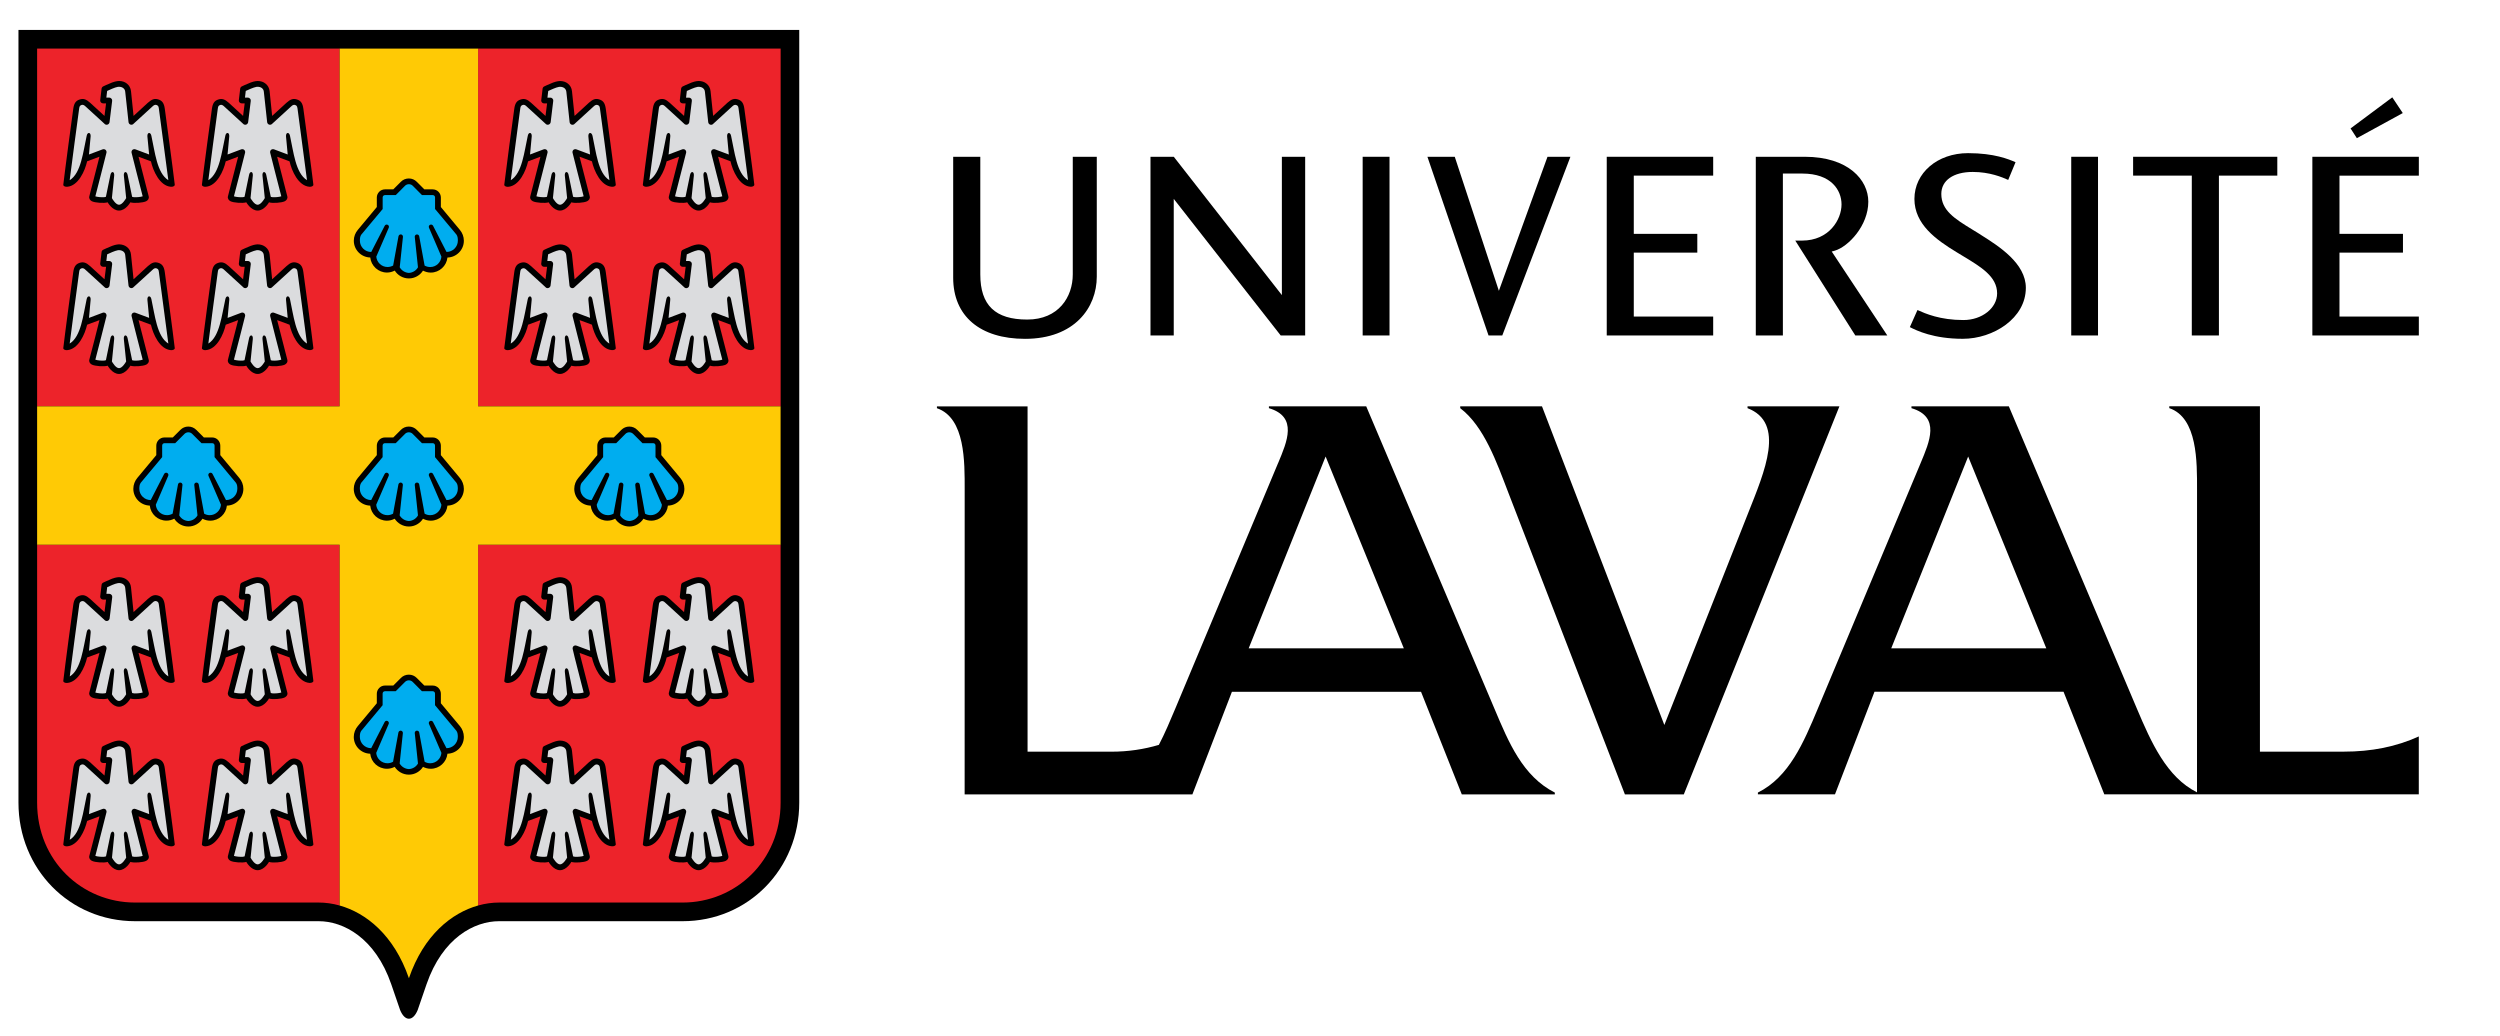
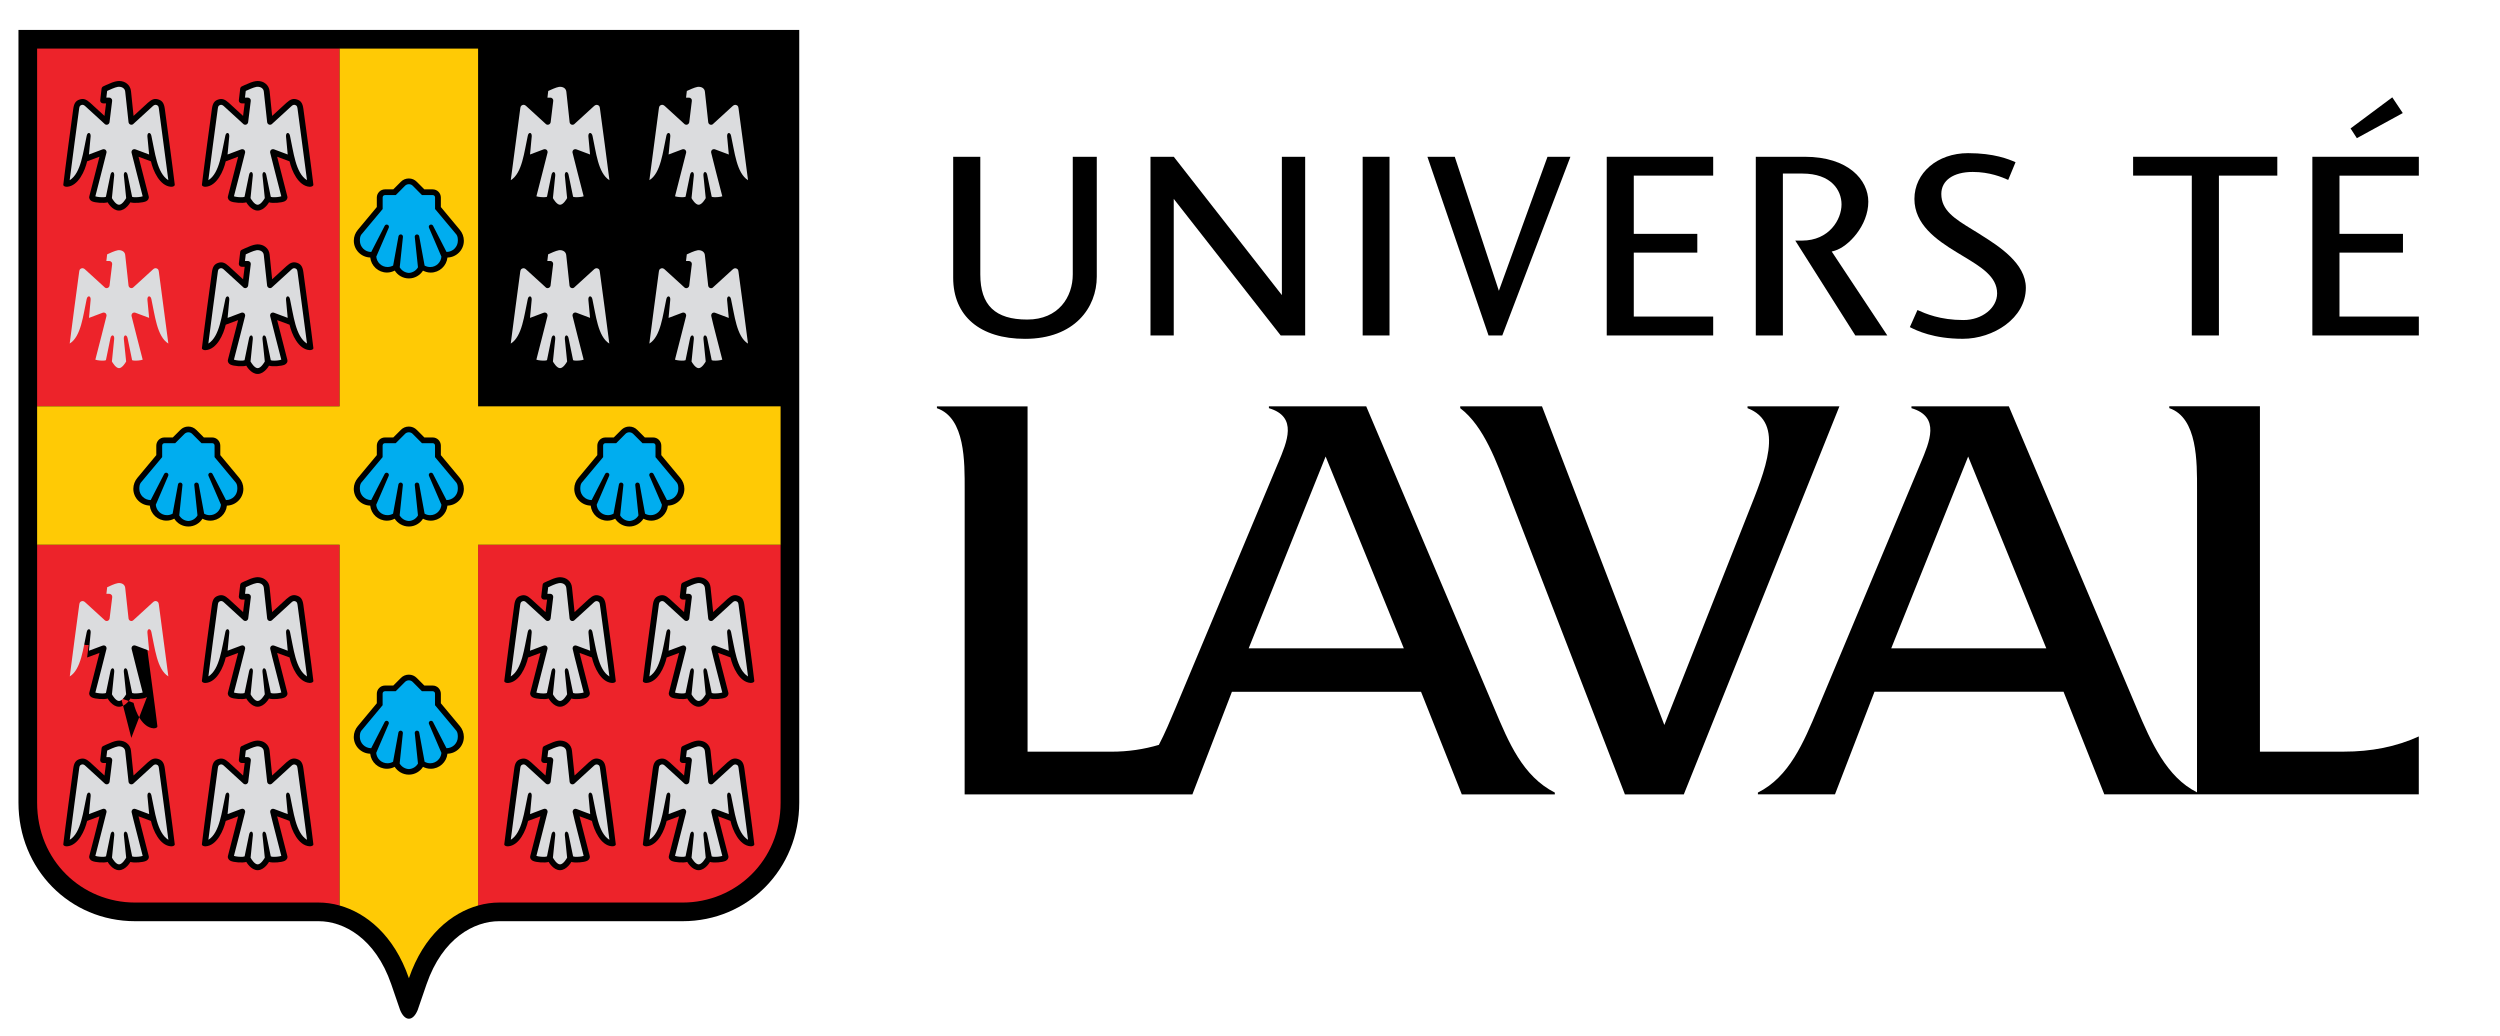
<svg xmlns="http://www.w3.org/2000/svg" enable-background="new 0 0 66.75 27.667" version="1.1" viewBox="0 0 66.75 27.667" xml:space="preserve">
  <path d="m28.642 4.186h0.642v3.2c0 0.826-0.592 1.661-1.916 1.661-1.201 0-1.918-0.608-1.918-1.631v-3.23h0.724v3.141c0 0.824 0.398 1.205 1.253 1.205 0.839 0 1.216-0.605 1.216-1.205v-3.141" />
  <polyline points="31.34 4.186 30.718 4.186 30.718 8.957 31.339 8.957 31.339 5.31 34.195 8.957 34.848 8.957 34.848 4.186 34.226 4.186 34.226 7.879 31.34 4.186" />
  <rect x="36.383" y="4.186" width=".717" height="4.771" />
  <polyline points="38.112 4.186 38.842 4.186 40.02 7.765 41.318 4.186 41.93 4.186 40.111 8.957 39.744 8.957 38.112 4.186" />
  <polyline points="45.742 4.186 45.742 4.689 43.622 4.689 43.622 6.244 45.318 6.244 45.318 6.745 43.622 6.745 43.622 8.452 45.742 8.452 45.742 8.957 42.9 8.957 42.9 4.186 45.742 4.186" />
  <path d="m48.907 6.716 0.08-0.022c0.366-0.108 0.897-0.671 0.897-1.309 0-0.578-0.531-1.199-1.697-1.199h-1.307v4.771h0.723v-4.323h0.519c0.772 0 1.047 0.444 1.047 0.824 0 0.402-0.328 0.966-1.055 0.966h-0.18l1.603 2.533h0.854l-1.484-2.241" />
  <path d="m53.323 7.834c0-0.449-0.425-0.704-0.916-1l-0.165-0.1c-0.546-0.332-1.127-0.744-1.127-1.423 0-0.694 0.615-1.222 1.432-1.222 0.699 0 1.088 0.163 1.268 0.242-0.016 0.034-0.18 0.429-0.196 0.473-0.158-0.071-0.492-0.213-0.947-0.213-0.517 0-0.839 0.226-0.839 0.588 0 0.44 0.363 0.665 0.825 0.948l0.21 0.129c-1e-3 0 0.029 0.02 0.029 0.02 0.476 0.3 1.193 0.755 1.193 1.41 0 0.813-0.869 1.36-1.683 1.36-0.781 0-1.229-0.218-1.414-0.312 0.017-0.038 0.185-0.414 0.203-0.456 1e-3 1e-3 5e-3 2e-3 5e-3 2e-3 0.209 0.094 0.6 0.265 1.221 0.265 0.495 1e-3 0.901-0.319 0.901-0.711" />
-   <rect x="55.302" y="4.186" width=".715" height="4.771" />
  <polyline points="60.804 4.186 60.804 4.689 59.245 4.689 59.245 8.957 58.521 8.957 58.521 4.689 56.954 4.689 56.954 4.186 60.804 4.186" />
  <path d="m62.464 4.689v1.555h1.695v0.501h-1.695v1.707h2.119v0.505h-2.843v-4.771h2.843v0.504h-2.119" />
  <polyline points="63.874 2.599 64.154 3.019 62.928 3.689 62.76 3.429 63.874 2.599" />
  <path d="m46.659 10.849v0.049c1.021 0.394 0.458 1.686 0.016 2.803l-2.237 5.656-3.267-8.508h-2.183v0.049c0.638 0.486 0.974 1.448 1.283 2.252l3.114 8.06h1.573l4.154-10.36h-2.453" />
  <path d="m50.496 17.31 2.054-5.121 2.086 5.121h-4.14m14.087 2.352c-0.603 0.276-1.267 0.407-2.005 0.407h-2.238v-9.221h-2.42v0.049c0.758 0.259 0.741 1.442 0.741 2.173l-1e-3 8.085c-0.807-0.401-1.225-1.335-1.603-2.23l-3.421-8.076h-2.6v0.049c0.78 0.231 0.482 0.897 0.246 1.464l-2.748 6.563c-0.375 0.896-0.764 1.823-1.598 2.236v0.048h2.058l1.055-2.739h5.048l1.088 2.739h8.397v-1.547z" />
  <path d="m33.34 17.31 2.054-5.121 2.088 5.121h-4.142m6.563 1.615-3.425-8.076h-2.598v0.049c0.78 0.231 0.483 0.897 0.247 1.464h-1e-3l-2.748 6.563c-0.137 0.326-0.275 0.655-0.436 0.963-0.397 0.118-0.818 0.182-1.269 0.182h-2.237v-9.22h-2.42v0.049c0.76 0.259 0.741 1.442 0.741 2.172l-1e-3 8.139h6.081l1.055-2.739h5.05l1.088 2.739h2.484v-0.048c-0.858-0.436-1.232-1.339-1.611-2.237z" />
  <path d="M0.493,0.799V21.43c0,1.776,1.368,3.166,3.114,3.166H8.51c0.656,0,1.509,0.442,1.937,1.685l0.236,0.687  c0.059,0.143,0.141,0.232,0.235,0.232c0.092,0,0.176-0.09,0.234-0.232l0.236-0.687c0.428-1.242,1.279-1.685,1.936-1.685h4.902  c1.747,0,3.114-1.39,3.114-3.166V0.799H0.493" />
  <rect x=".991" y="1.297" width="8.077" height="9.552" fill="#ED232A" />
  <path d="m0.991 14.545v6.885c0 1.554 1.198 2.668 2.616 2.668h4.902c0.178 0 0.366 0.025 0.559 0.079v-9.632h-8.077" fill="#ED232A" />
-   <rect x="12.765" y="1.297" width="8.078" height="9.552" fill="#ED232A" />
  <path d="m12.765 24.177c0.193-0.054 0.382-0.079 0.56-0.079h4.902c1.418 0 2.615-1.114 2.615-2.668v-6.885h-8.077v9.632" fill="#ED232A" />
  <path d="M12.765,10.849V1.297H9.068v9.552H0.991v3.696h8.077v9.632c0.7,0.197,1.449,0.781,1.85,1.942  c0.398-1.16,1.147-1.744,1.847-1.942v-9.632h8.077v-3.696H12.765" fill="#FFCA05" />
  <path d="m3.97 5.241c0.017 0.061-0.022 0.109-0.067 0.132-0.084 0.042-0.328 0.06-0.422 0.029 0 0-0.122 0.22-0.304 0.22-0.181 0-0.303-0.22-0.303-0.22-0.094 0.03-0.339 0.013-0.422-0.029-0.044-0.023-0.083-0.071-0.067-0.132 0.053-0.196 0.216-0.832 0.271-1.057l-0.33 0.123c-0.057 0.253-0.234 0.658-0.534 0.68-0.044 4e-3 -0.106-0.015-0.102-0.056 0.038-0.34 0.245-1.88 0.266-2.026 0.02-0.146 0.067-0.215 0.17-0.248 0.099-0.033 0.174-0.01 0.281 0.087 0.083 0.073 0.383 0.351 0.383 0.351s0.033-0.253 0.042-0.335h-0.079c-0.043 0-0.078-0.034-0.078-0.077l0.036-0.306c0-0.031 0.02-0.059 0.046-0.071 0 0 0.129-0.062 0.236-0.103s0.185-0.041 0.185-0.041c0.086 2e-3 0.153 0.024 0.209 0.069 0.064 0.049 0.102 0.12 0.111 0.206l0.068 0.658s0.3-0.277 0.382-0.351c0.108-0.097 0.182-0.12 0.282-0.088 0.103 0.033 0.15 0.102 0.17 0.248s0.228 1.687 0.266 2.026c4e-3 0.042-0.059 0.061-0.102 0.057-0.3-0.022-0.477-0.427-0.534-0.679l-0.331-0.123c0.056 0.224 0.22 0.86 0.271 1.056" />
  <path d="m7.671 5.241c0.017 0.061-0.022 0.109-0.067 0.132-0.084 0.042-0.328 0.06-0.422 0.029 0 0-0.122 0.22-0.303 0.22s-0.303-0.22-0.303-0.22c-0.094 0.03-0.339 0.013-0.422-0.029-0.045-0.023-0.084-0.071-0.068-0.132 0.052-0.196 0.216-0.832 0.272-1.057l-0.331 0.124c-0.057 0.252-0.234 0.657-0.534 0.679-0.044 4e-3 -0.106-0.015-0.102-0.056 0.038-0.34 0.245-1.88 0.267-2.026 0.02-0.146 0.066-0.215 0.17-0.248 0.099-0.032 0.174-9e-3 0.281 0.088 0.082 0.072 0.381 0.35 0.381 0.35s0.034-0.253 0.043-0.335h-0.079c-0.043 0-0.078-0.034-0.078-0.077l0.036-0.306c0-0.031 0.019-0.059 0.046-0.071 0 0 0.129-0.062 0.236-0.103s0.185-0.041 0.185-0.041c0.087 2e-3 0.154 0.024 0.209 0.069 0.064 0.049 0.102 0.12 0.111 0.206l0.067 0.658s0.301-0.277 0.383-0.351c0.107-0.097 0.183-0.12 0.281-0.088 0.104 0.033 0.15 0.102 0.17 0.248 0.021 0.146 0.229 1.687 0.267 2.026 4e-3 0.041-0.06 0.061-0.103 0.057-0.3-0.022-0.476-0.427-0.533-0.679l-0.331-0.123c0.056 0.224 0.22 0.86 0.271 1.056" />
-   <path d="m3.97 9.603c0.018 0.062-0.021 0.11-0.066 0.133-0.084 0.042-0.328 0.06-0.422 0.028 0 0-0.122 0.221-0.304 0.221-0.181 0-0.303-0.221-0.303-0.221-0.094 0.031-0.339 0.013-0.422-0.029-0.045-0.022-0.084-0.071-0.068-0.132 0.053-0.195 0.216-0.831 0.271-1.056l-0.33 0.123c-0.057 0.252-0.234 0.657-0.534 0.679-0.044 4e-3 -0.106-0.014-0.102-0.056 0.038-0.34 0.245-1.88 0.266-2.027 0.02-0.146 0.067-0.214 0.17-0.248 0.099-0.032 0.174-9e-3 0.281 0.088 0.083 0.073 0.383 0.351 0.383 0.351s0.033-0.253 0.042-0.334h-0.079c-0.043 0-0.078-0.035-0.078-0.078l0.036-0.306c0-0.031 0.02-0.06 0.046-0.071 0 0 0.129-0.062 0.236-0.103s0.185-0.041 0.185-0.041c0.086 2e-3 0.153 0.026 0.209 0.069 0.064 0.049 0.103 0.12 0.111 0.206l0.068 0.658s0.3-0.278 0.382-0.351c0.108-0.097 0.182-0.12 0.282-0.088 0.103 0.034 0.15 0.102 0.17 0.248 0.02 0.147 0.228 1.688 0.266 2.027 4e-3 0.042-0.059 0.06-0.102 0.056-0.3-0.022-0.477-0.427-0.534-0.679l-0.331-0.123c0.056 0.224 0.22 0.86 0.271 1.056" />
  <path d="m7.671 9.603c0.017 0.062-0.021 0.11-0.067 0.133-0.084 0.041-0.328 0.059-0.422 0.028 0 0-0.122 0.221-0.303 0.221s-0.303-0.221-0.303-0.221c-0.094 0.031-0.339 0.013-0.422-0.029-0.045-0.022-0.084-0.071-0.068-0.132 0.052-0.195 0.216-0.831 0.272-1.056l-0.331 0.123c-0.057 0.252-0.234 0.657-0.534 0.679-0.044 4e-3 -0.106-0.014-0.102-0.056 0.038-0.34 0.245-1.88 0.267-2.027 0.02-0.146 0.066-0.214 0.17-0.248 0.099-0.031 0.174-9e-3 0.281 0.089 0.082 0.072 0.381 0.35 0.381 0.35s0.034-0.253 0.043-0.334h-0.079c-0.043 0-0.078-0.035-0.078-0.078l0.036-0.306c0-0.031 0.019-0.06 0.046-0.071 0 0 0.129-0.062 0.236-0.103s0.185-0.041 0.185-0.041c0.087 2e-3 0.154 0.026 0.209 0.069 0.064 0.049 0.103 0.12 0.111 0.206l0.067 0.658s0.301-0.278 0.383-0.351c0.107-0.098 0.183-0.12 0.281-0.089 0.104 0.034 0.15 0.103 0.17 0.248 0.021 0.147 0.229 1.688 0.267 2.027 4e-3 0.042-0.06 0.06-0.103 0.056-0.3-0.021-0.476-0.426-0.533-0.678l-0.331-0.123c0.056 0.224 0.22 0.86 0.271 1.056" />
  <path d="m15.745 5.241c0.016 0.061-0.023 0.108-0.068 0.132-0.083 0.042-0.328 0.06-0.422 0.029 0 0-0.122 0.22-0.303 0.22s-0.303-0.22-0.303-0.22c-0.095 0.03-0.339 0.013-0.423-0.029-0.045-0.023-0.084-0.071-0.067-0.132 0.052-0.196 0.216-0.832 0.271-1.057l-0.33 0.124c-0.057 0.252-0.232 0.657-0.533 0.68-0.045 4e-3 -0.106-0.016-0.103-0.057 0.039-0.34 0.246-1.88 0.267-2.026 0.02-0.146 0.066-0.215 0.17-0.248 0.1-0.032 0.174-9e-3 0.28 0.088 0.083 0.073 0.384 0.351 0.384 0.351s0.032-0.253 0.042-0.335h-0.079c-0.043 0-0.078-0.034-0.078-0.077l0.036-0.306c0-0.031 0.019-0.059 0.046-0.071 0 0 0.129-0.062 0.236-0.103s0.185-0.041 0.185-0.041c0.086 2e-3 0.154 0.024 0.209 0.069 0.063 0.049 0.102 0.119 0.11 0.205l0.069 0.658s0.299-0.277 0.382-0.351c0.107-0.097 0.183-0.12 0.281-0.088 0.104 0.033 0.15 0.102 0.17 0.248 0.021 0.146 0.229 1.687 0.267 2.026 4e-3 0.041-0.059 0.061-0.103 0.057-0.3-0.022-0.477-0.428-0.534-0.68l-0.33-0.123c0.055 0.225 0.219 0.861 0.271 1.057" />
  <path d="m19.446 5.241c0.016 0.061-0.023 0.108-0.068 0.132-0.084 0.042-0.328 0.06-0.422 0.029 0 0-0.122 0.22-0.303 0.22-0.182 0-0.304-0.22-0.304-0.22-0.094 0.03-0.339 0.013-0.422-0.029-0.045-0.023-0.084-0.071-0.067-0.132 0.052-0.196 0.216-0.832 0.271-1.057l-0.331 0.123c-0.057 0.252-0.232 0.657-0.534 0.68-0.044 4e-3 -0.105-0.016-0.102-0.057 0.038-0.34 0.246-1.88 0.266-2.026 0.021-0.146 0.067-0.215 0.17-0.248 0.1-0.032 0.175-9e-3 0.281 0.088 0.083 0.073 0.383 0.351 0.383 0.351s0.033-0.253 0.042-0.335h-0.078c-0.044 0-0.078-0.034-0.078-0.077l0.035-0.306c0-0.031 0.02-0.059 0.047-0.071 0 0 0.129-0.062 0.236-0.103s0.185-0.041 0.185-0.041c0.087 2e-3 0.153 0.024 0.209 0.069 0.063 0.049 0.102 0.119 0.11 0.205l0.069 0.658s0.299-0.277 0.382-0.351c0.107-0.097 0.183-0.12 0.281-0.088 0.103 0.033 0.15 0.102 0.17 0.248 0.021 0.146 0.229 1.687 0.266 2.026 4e-3 0.041-0.058 0.061-0.102 0.057-0.3-0.022-0.477-0.428-0.534-0.68l-0.331-0.123c0.057 0.226 0.221 0.862 0.273 1.058" />
  <path d="m15.745 9.603c0.016 0.062-0.023 0.11-0.068 0.133-0.083 0.042-0.328 0.06-0.422 0.028 0 0-0.122 0.221-0.303 0.221s-0.303-0.221-0.303-0.221c-0.095 0.031-0.339 0.014-0.423-0.028-0.045-0.022-0.084-0.071-0.067-0.133 0.052-0.195 0.216-0.831 0.271-1.056l-0.33 0.123c-0.057 0.252-0.232 0.657-0.533 0.679-0.045 4e-3 -0.106-0.014-0.103-0.056 0.039-0.34 0.246-1.88 0.267-2.027 0.02-0.146 0.066-0.214 0.17-0.248 0.1-0.031 0.174-9e-3 0.28 0.089 0.083 0.072 0.384 0.351 0.384 0.351s0.032-0.253 0.042-0.334h-0.079c-0.043 0-0.078-0.035-0.078-0.078l0.036-0.306c0-0.031 0.019-0.06 0.046-0.071 0 0 0.129-0.062 0.236-0.103s0.185-0.041 0.185-0.041c0.086 2e-3 0.154 0.025 0.209 0.068 0.063 0.049 0.102 0.12 0.11 0.206l0.069 0.658s0.299-0.278 0.382-0.351c0.107-0.098 0.183-0.12 0.281-0.089 0.104 0.034 0.15 0.103 0.17 0.248 0.021 0.147 0.229 1.688 0.267 2.027 4e-3 0.042-0.059 0.06-0.103 0.056-0.3-0.021-0.477-0.427-0.534-0.679l-0.33-0.123c0.055 0.225 0.219 0.861 0.271 1.057" />
  <path d="m19.446 9.603c0.016 0.062-0.023 0.11-0.068 0.133-0.084 0.042-0.328 0.06-0.422 0.028 0 0-0.122 0.221-0.303 0.221-0.182 0-0.304-0.221-0.304-0.221-0.094 0.031-0.339 0.014-0.422-0.028-0.045-0.022-0.084-0.071-0.067-0.133 0.052-0.195 0.216-0.831 0.271-1.056l-0.33 0.123c-0.057 0.252-0.232 0.657-0.534 0.679-0.044 4e-3 -0.105-0.014-0.102-0.056 0.038-0.34 0.246-1.88 0.266-2.027 0.021-0.146 0.067-0.214 0.17-0.248 0.1-0.031 0.175-9e-3 0.281 0.089 0.083 0.072 0.383 0.351 0.383 0.351s0.033-0.253 0.042-0.334h-0.078c-0.044 0-0.078-0.035-0.078-0.078l0.035-0.306c0-0.031 0.02-0.06 0.047-0.071 0 0 0.129-0.062 0.236-0.103s0.185-0.041 0.185-0.041c0.087 2e-3 0.153 0.025 0.209 0.068 0.063 0.049 0.102 0.12 0.11 0.206l0.069 0.658s0.299-0.278 0.382-0.351c0.107-0.098 0.183-0.12 0.281-0.089 0.103 0.034 0.15 0.103 0.17 0.248 0.021 0.147 0.229 1.688 0.266 2.027 4e-3 0.042-0.058 0.06-0.102 0.056-0.3-0.021-0.477-0.427-0.534-0.679l-0.331-0.123c0.056 0.225 0.22 0.861 0.272 1.057" />
-   <path d="m3.97 18.49c0.018 0.06-0.021 0.108-0.066 0.131-0.084 0.043-0.328 0.061-0.422 0.03 0 0-0.122 0.219-0.304 0.219-0.181 0-0.303-0.219-0.303-0.219-0.094 0.03-0.339 0.013-0.422-0.03-0.045-0.022-0.084-0.071-0.068-0.131 0.053-0.197 0.216-0.833 0.271-1.057l-0.33 0.122c-0.058 0.252-0.234 0.657-0.534 0.68-0.044 4e-3 -0.106-0.015-0.102-0.056 0.038-0.341 0.245-1.881 0.266-2.027 0.02-0.146 0.067-0.214 0.17-0.247 0.099-0.033 0.174-9e-3 0.281 0.087 0.083 0.074 0.383 0.351 0.383 0.351s0.033-0.253 0.042-0.334h-0.079c-0.043 0-0.078-0.035-0.078-0.077l0.036-0.306c0-0.031 0.02-0.06 0.046-0.071 0 0 0.129-0.062 0.236-0.104 0.107-0.041 0.185-0.041 0.185-0.041 0.086 3e-3 0.153 0.025 0.209 0.07 0.064 0.049 0.103 0.119 0.111 0.204l0.068 0.658s0.3-0.276 0.382-0.351c0.107-0.096 0.182-0.12 0.282-0.087 0.103 0.033 0.149 0.101 0.17 0.247 0.02 0.146 0.228 1.687 0.266 2.027 4e-3 0.041-0.059 0.06-0.102 0.056-0.301-0.022-0.478-0.428-0.534-0.68l-0.331-0.122c0.056 0.225 0.22 0.861 0.271 1.058" />
+   <path d="m3.97 18.49c0.018 0.06-0.021 0.108-0.066 0.131-0.084 0.043-0.328 0.061-0.422 0.03 0 0-0.122 0.219-0.304 0.219-0.181 0-0.303-0.219-0.303-0.219-0.094 0.03-0.339 0.013-0.422-0.03-0.045-0.022-0.084-0.071-0.068-0.131 0.053-0.197 0.216-0.833 0.271-1.057l-0.33 0.122s0.033-0.253 0.042-0.334h-0.079c-0.043 0-0.078-0.035-0.078-0.077l0.036-0.306c0-0.031 0.02-0.06 0.046-0.071 0 0 0.129-0.062 0.236-0.104 0.107-0.041 0.185-0.041 0.185-0.041 0.086 3e-3 0.153 0.025 0.209 0.07 0.064 0.049 0.103 0.119 0.111 0.204l0.068 0.658s0.3-0.276 0.382-0.351c0.107-0.096 0.182-0.12 0.282-0.087 0.103 0.033 0.149 0.101 0.17 0.247 0.02 0.146 0.228 1.687 0.266 2.027 4e-3 0.041-0.059 0.06-0.102 0.056-0.301-0.022-0.478-0.428-0.534-0.68l-0.331-0.122c0.056 0.225 0.22 0.861 0.271 1.058" />
  <path d="m7.671 18.49c0.017 0.06-0.021 0.108-0.067 0.131-0.084 0.043-0.327 0.061-0.422 0.03 0 0-0.122 0.219-0.303 0.219s-0.303-0.219-0.303-0.219c-0.094 0.03-0.339 0.013-0.422-0.03-0.045-0.022-0.084-0.071-0.068-0.131 0.052-0.197 0.216-0.833 0.272-1.057l-0.331 0.122c-0.058 0.252-0.234 0.657-0.534 0.68-0.044 4e-3 -0.106-0.015-0.103-0.056 0.038-0.341 0.245-1.881 0.267-2.027 0.02-0.146 0.066-0.214 0.17-0.247 0.099-0.033 0.174-9e-3 0.281 0.087 0.083 0.074 0.382 0.351 0.382 0.351s0.034-0.253 0.043-0.334h-0.079c-0.043 0-0.078-0.035-0.078-0.077l0.036-0.306c0-0.031 0.019-0.06 0.046-0.071 0 0 0.129-0.062 0.236-0.104 0.107-0.041 0.185-0.041 0.185-0.041 0.087 3e-3 0.154 0.025 0.209 0.07 0.064 0.049 0.103 0.119 0.111 0.204l0.067 0.658s0.301-0.276 0.383-0.351c0.107-0.096 0.183-0.12 0.281-0.087 0.104 0.033 0.15 0.101 0.17 0.247 0.021 0.146 0.229 1.687 0.267 2.027 4e-3 0.041-0.06 0.06-0.103 0.056-0.301-0.022-0.477-0.428-0.533-0.68l-0.331-0.12c0.056 0.223 0.22 0.859 0.271 1.056" />
  <path d="m3.97 22.852c0.018 0.061-0.021 0.109-0.066 0.132-0.084 0.043-0.328 0.061-0.422 0.029 0 0-0.122 0.221-0.304 0.221-0.181 0-0.303-0.221-0.303-0.221-0.094 0.031-0.339 0.014-0.422-0.029-0.045-0.022-0.084-0.071-0.068-0.132 0.053-0.195 0.216-0.833 0.271-1.056l-0.33 0.123c-0.058 0.251-0.234 0.656-0.534 0.678-0.044 4e-3 -0.106-0.014-0.102-0.055 0.038-0.341 0.245-1.881 0.266-2.027 0.02-0.146 0.067-0.215 0.17-0.248 0.099-0.032 0.174-9e-3 0.281 0.087 0.083 0.074 0.383 0.353 0.383 0.353s0.033-0.254 0.042-0.335h-0.079c-0.043 0-0.078-0.035-0.078-0.077l0.036-0.306c0-0.031 0.02-0.06 0.046-0.071 0 0 0.129-0.062 0.236-0.103 0.107-0.042 0.185-0.042 0.185-0.042 0.086 3e-3 0.153 0.025 0.209 0.069 0.064 0.049 0.103 0.12 0.111 0.205l0.068 0.659s0.3-0.278 0.382-0.353c0.107-0.096 0.182-0.119 0.282-0.087 0.103 0.034 0.15 0.103 0.17 0.249s0.228 1.687 0.266 2.027c4e-3 0.041-0.059 0.059-0.102 0.055-0.301-0.021-0.478-0.427-0.534-0.678l-0.331-0.123c0.056 0.223 0.22 0.86 0.271 1.056" />
  <path d="m7.671 22.852c0.017 0.061-0.021 0.109-0.067 0.132-0.084 0.043-0.327 0.061-0.422 0.029 0 0-0.122 0.221-0.303 0.221s-0.303-0.221-0.303-0.221c-0.094 0.031-0.339 0.014-0.422-0.029-0.045-0.022-0.084-0.071-0.068-0.132 0.052-0.195 0.216-0.833 0.272-1.056l-0.331 0.123c-0.058 0.251-0.234 0.656-0.534 0.678-0.044 4e-3 -0.106-0.014-0.103-0.055 0.038-0.341 0.245-1.881 0.267-2.027 0.02-0.146 0.066-0.215 0.17-0.248 0.099-0.032 0.174-9e-3 0.281 0.087 0.083 0.074 0.382 0.353 0.382 0.353s0.034-0.254 0.043-0.335h-0.079c-0.043 0-0.078-0.035-0.078-0.077l0.036-0.306c0-0.031 0.019-0.06 0.046-0.071 0 0 0.129-0.062 0.236-0.103 0.107-0.042 0.185-0.042 0.185-0.042 0.087 3e-3 0.154 0.025 0.209 0.069 0.064 0.049 0.103 0.12 0.111 0.205l0.067 0.659s0.301-0.278 0.383-0.353c0.107-0.096 0.183-0.119 0.281-0.087 0.104 0.033 0.15 0.103 0.17 0.248 0.021 0.146 0.229 1.687 0.267 2.027 4e-3 0.041-0.06 0.059-0.103 0.055-0.301-0.021-0.477-0.427-0.533-0.678l-0.331-0.122c0.056 0.223 0.22 0.86 0.271 1.056" />
  <path d="m15.745 18.49c0.016 0.06-0.023 0.108-0.068 0.131-0.083 0.043-0.328 0.061-0.422 0.03 0 0-0.122 0.219-0.303 0.219s-0.303-0.219-0.303-0.219c-0.095 0.03-0.339 0.013-0.423-0.03-0.045-0.022-0.084-0.071-0.067-0.131 0.052-0.197 0.216-0.833 0.271-1.057l-0.33 0.123c-0.057 0.252-0.232 0.657-0.533 0.68-0.045 4e-3 -0.106-0.015-0.103-0.056 0.039-0.341 0.246-1.881 0.267-2.027 0.02-0.146 0.066-0.214 0.17-0.247 0.1-0.033 0.174-9e-3 0.28 0.087 0.083 0.074 0.384 0.351 0.384 0.351s0.032-0.253 0.042-0.334h-0.079c-0.043 0-0.078-0.035-0.078-0.077l0.036-0.306c0-0.031 0.019-0.06 0.046-0.071 0 0 0.129-0.062 0.236-0.104 0.107-0.041 0.185-0.041 0.185-0.041 0.086 3e-3 0.154 0.025 0.209 0.07 0.063 0.049 0.102 0.119 0.11 0.204l0.069 0.658s0.299-0.276 0.382-0.351c0.107-0.096 0.183-0.12 0.281-0.087 0.104 0.033 0.15 0.101 0.17 0.247 0.021 0.146 0.229 1.687 0.267 2.027 4e-3 0.041-0.059 0.06-0.103 0.056-0.3-0.022-0.477-0.428-0.534-0.68l-0.33-0.122c0.055 0.224 0.219 0.86 0.271 1.057" />
  <path d="m19.446 18.49c0.016 0.06-0.023 0.108-0.068 0.131-0.084 0.043-0.328 0.061-0.422 0.03 0 0-0.122 0.219-0.303 0.219-0.182 0-0.304-0.219-0.304-0.219-0.094 0.03-0.339 0.013-0.422-0.03-0.045-0.022-0.084-0.071-0.067-0.131 0.052-0.197 0.216-0.833 0.271-1.057l-0.331 0.122c-0.057 0.252-0.232 0.657-0.534 0.68-0.044 4e-3 -0.105-0.015-0.102-0.056 0.038-0.341 0.246-1.881 0.266-2.027 0.021-0.146 0.067-0.214 0.17-0.247 0.1-0.033 0.175-9e-3 0.281 0.087 0.083 0.074 0.383 0.351 0.383 0.351s0.033-0.253 0.042-0.334h-0.078c-0.044 0-0.078-0.035-0.078-0.077l0.035-0.306c0-0.031 0.02-0.06 0.047-0.071 0 0 0.129-0.062 0.236-0.104 0.107-0.041 0.185-0.041 0.185-0.041 0.087 3e-3 0.153 0.025 0.209 0.07 0.063 0.049 0.102 0.119 0.11 0.204l0.069 0.658s0.299-0.276 0.382-0.351c0.107-0.096 0.183-0.12 0.281-0.087 0.103 0.033 0.15 0.101 0.17 0.247 0.021 0.146 0.229 1.687 0.266 2.027 4e-3 0.041-0.058 0.06-0.102 0.056-0.3-0.022-0.477-0.428-0.534-0.68l-0.331-0.122c0.057 0.225 0.221 0.861 0.273 1.058" />
  <path d="m15.745 22.852c0.016 0.061-0.023 0.109-0.068 0.132-0.083 0.043-0.328 0.061-0.422 0.029 0 0-0.122 0.221-0.303 0.221s-0.303-0.221-0.303-0.221c-0.095 0.031-0.339 0.014-0.423-0.029-0.045-0.022-0.084-0.071-0.067-0.132 0.052-0.195 0.216-0.833 0.271-1.056l-0.33 0.123c-0.057 0.251-0.232 0.656-0.533 0.678-0.045 4e-3 -0.106-0.014-0.103-0.055 0.039-0.341 0.246-1.881 0.267-2.027 0.02-0.146 0.066-0.215 0.17-0.248 0.1-0.032 0.174-9e-3 0.28 0.087 0.083 0.074 0.384 0.353 0.384 0.353s0.032-0.254 0.042-0.335h-0.079c-0.043 0-0.078-0.035-0.078-0.077l0.036-0.306c0-0.031 0.019-0.06 0.046-0.071 0 0 0.129-0.062 0.236-0.103 0.107-0.042 0.185-0.042 0.185-0.042 0.086 3e-3 0.154 0.025 0.209 0.069 0.063 0.049 0.102 0.12 0.11 0.205l0.069 0.659s0.299-0.278 0.382-0.353c0.107-0.096 0.183-0.119 0.281-0.087 0.104 0.033 0.15 0.103 0.17 0.248 0.021 0.146 0.229 1.687 0.267 2.027 4e-3 0.041-0.059 0.059-0.103 0.055-0.3-0.021-0.477-0.427-0.534-0.678l-0.33-0.123c0.055 0.224 0.219 0.861 0.271 1.057" />
  <path d="m19.446 22.852c0.016 0.061-0.023 0.109-0.068 0.132-0.084 0.043-0.328 0.061-0.422 0.029 0 0-0.122 0.221-0.303 0.221-0.182 0-0.304-0.221-0.304-0.221-0.094 0.031-0.339 0.014-0.422-0.029-0.045-0.022-0.084-0.071-0.067-0.132 0.052-0.195 0.216-0.833 0.271-1.056l-0.331 0.123c-0.057 0.251-0.232 0.656-0.534 0.678-0.044 4e-3 -0.105-0.014-0.102-0.055 0.038-0.341 0.246-1.881 0.266-2.027 0.021-0.146 0.067-0.215 0.17-0.248 0.1-0.032 0.175-9e-3 0.281 0.087 0.083 0.074 0.383 0.353 0.383 0.353s0.033-0.254 0.042-0.335h-0.078c-0.044 0-0.078-0.035-0.078-0.077l0.035-0.306c0-0.031 0.02-0.06 0.047-0.071 0 0 0.129-0.062 0.236-0.103 0.107-0.042 0.185-0.042 0.185-0.042 0.087 3e-3 0.153 0.025 0.209 0.069 0.063 0.049 0.102 0.12 0.11 0.205l0.069 0.659s0.299-0.278 0.382-0.353c0.107-0.096 0.183-0.119 0.281-0.087 0.103 0.033 0.15 0.103 0.17 0.248 0.021 0.146 0.229 1.687 0.266 2.027 4e-3 0.041-0.058 0.059-0.102 0.055-0.3-0.021-0.477-0.427-0.534-0.678l-0.331-0.123c0.057 0.224 0.221 0.861 0.273 1.057" />
  <path d="m10.917 7.434c0.159 0 0.297-0.083 0.377-0.208 0.063 0.032 0.132 0.052 0.207 0.052 0.232 0 0.422-0.178 0.446-0.402 0.242-5e-3 0.438-0.205 0.438-0.448 0-0.111-0.041-0.213-0.108-0.292-0.108-0.13-0.5-0.601-0.506-0.608v-0.253c0-0.12-0.097-0.219-0.217-0.219h-0.224c-0.024-0.023-0.202-0.199-0.203-0.203-0.056-0.057-0.13-0.088-0.211-0.088s-0.156 0.031-0.212 0.088c-1e-3 4e-3 -0.178 0.18-0.203 0.203h-0.223c-0.12 0-0.217 0.099-0.217 0.219v0.253c-6e-3 8e-3 -0.397 0.479-0.506 0.608-0.066 0.078-0.108 0.179-0.108 0.291 0 0.243 0.196 0.443 0.439 0.448 0.024 0.225 0.215 0.402 0.447 0.402 0.074 0 0.144-0.02 0.207-0.052 0.08 0.126 0.218 0.209 0.377 0.209" />
  <path d="m10.917 14.058c0.159 0 0.297-0.083 0.377-0.208 0.063 0.033 0.132 0.052 0.207 0.052 0.232 0 0.422-0.177 0.446-0.402 0.242-5e-3 0.438-0.204 0.438-0.448 0-0.11-0.041-0.213-0.108-0.292-0.108-0.13-0.5-0.601-0.506-0.608v-0.252c0-0.12-0.097-0.22-0.217-0.22h-0.224c-0.024-0.023-0.202-0.2-0.203-0.203-0.056-0.057-0.13-0.088-0.211-0.088s-0.156 0.031-0.212 0.088c-1e-3 3e-3 -0.178 0.18-0.203 0.203h-0.223c-0.12 0-0.217 0.1-0.217 0.22v0.252c-6e-3 8e-3 -0.397 0.479-0.506 0.608-0.067 0.079-0.109 0.182-0.109 0.292 0 0.244 0.196 0.443 0.439 0.448 0.023 0.226 0.214 0.402 0.446 0.402 0.074 0 0.144-0.019 0.207-0.052 0.082 0.125 0.22 0.208 0.379 0.208" />
  <path d="m5.029 14.058c0.158 0 0.298-0.083 0.377-0.208 0.063 0.033 0.133 0.052 0.208 0.052 0.23 0 0.422-0.177 0.444-0.402 0.243-5e-3 0.44-0.204 0.44-0.448 0-0.11-0.042-0.213-0.11-0.292-0.107-0.13-0.499-0.601-0.506-0.608v-0.252c0-0.12-0.096-0.22-0.216-0.22h-0.223c-0.025-0.023-0.202-0.2-0.203-0.203-0.057-0.057-0.131-0.088-0.212-0.088s-0.155 0.031-0.211 0.088c-1e-3 3e-3 -0.179 0.18-0.203 0.203h-0.224c-0.12 0-0.217 0.1-0.217 0.22v0.252c-6e-3 8e-3 -0.397 0.479-0.506 0.608-0.065 0.078-0.107 0.18-0.107 0.291 0 0.244 0.197 0.443 0.439 0.448 0.024 0.226 0.214 0.402 0.446 0.402 0.074 0 0.145-0.019 0.208-0.052 0.079 0.126 0.217 0.209 0.376 0.209" />
  <path d="m16.803 14.058c0.159 0 0.297-0.083 0.377-0.208 0.063 0.033 0.133 0.052 0.208 0.052 0.231 0 0.422-0.177 0.445-0.402 0.243-5e-3 0.44-0.204 0.44-0.448 0-0.11-0.042-0.213-0.11-0.292-0.108-0.13-0.499-0.601-0.506-0.608v-0.252c0-0.12-0.097-0.22-0.216-0.22h-0.224c-0.024-0.023-0.202-0.2-0.203-0.203-0.056-0.057-0.131-0.088-0.212-0.088-0.08 0-0.154 0.031-0.211 0.088-1e-3 3e-3 -0.178 0.18-0.203 0.203h-0.223c-0.12 0-0.217 0.1-0.217 0.22v0.252c-6e-3 8e-3 -0.398 0.479-0.506 0.608-0.068 0.079-0.109 0.182-0.109 0.292 0 0.244 0.197 0.443 0.439 0.448 0.023 0.226 0.214 0.402 0.445 0.402 0.075 0 0.146-0.019 0.208-0.052 0.081 0.125 0.219 0.208 0.378 0.208" />
  <path d="m10.917 20.683c0.159 0 0.297-0.083 0.377-0.208 0.063 0.032 0.132 0.051 0.207 0.051 0.232 0 0.422-0.177 0.446-0.402 0.242-5e-3 0.438-0.204 0.438-0.448 0-0.11-0.041-0.213-0.108-0.292-0.108-0.13-0.5-0.601-0.506-0.607v-0.253c0-0.12-0.097-0.22-0.217-0.22h-0.224c-0.024-0.023-0.202-0.2-0.203-0.203-0.056-0.057-0.13-0.088-0.211-0.088s-0.156 0.031-0.212 0.088c-1e-3 3e-3 -0.178 0.18-0.203 0.203h-0.223c-0.12 0-0.217 0.1-0.217 0.22v0.253c-6e-3 7e-3 -0.397 0.478-0.506 0.607-0.067 0.079-0.109 0.182-0.109 0.292 0 0.244 0.196 0.443 0.439 0.448 0.023 0.226 0.214 0.402 0.446 0.402 0.074 0 0.144-0.019 0.207-0.051 0.082 0.125 0.22 0.208 0.379 0.208" />
  <path d="m10.917 7.287c0.104-6e-3 0.194-0.064 0.243-0.15l-0.086-0.813c-2e-3 -0.031 0.02-0.06 0.052-0.064s0.062 0.018 0.067 0.049l0.144 0.782c0.044 0.024 0.095 0.039 0.15 0.039 0.157 0 0.286-0.122 0.299-0.277l-0.332-0.773c-0.014-0.031 0-0.066 0.031-0.079 0.029-0.013 0.063-1e-3 0.078 0.028l0.359 0.698c1e-3 0 0 0 0 0 0.167 0 0.303-0.135 0.303-0.301 0-0.063-6e-3 -0.118-0.037-0.162l-0.572-0.684v-0.308c0-0.034-0.024-0.063-0.061-0.063h-0.288l-0.248-0.25c-0.025-0.026-0.063-0.041-0.102-0.041s-0.076 0.015-0.102 0.041l-0.249 0.25h-0.287c-0.037 0-0.062 0.029-0.062 0.063v0.309l-0.571 0.684c-0.031 0.044-0.037 0.098-0.037 0.162 0 0.166 0.136 0.301 0.303 0.301 0 0-2e-3 0 0 0l0.359-0.698c0.014-0.03 0.049-0.042 0.078-0.029 0.03 0.013 0.044 0.048 0.031 0.079l-0.333 0.772c0.013 0.155 0.143 0.277 0.3 0.277 0.055 0 0.105-0.015 0.15-0.039l0.143-0.782c7e-3 -0.031 0.036-0.053 0.068-0.049 0.031 5e-3 0.053 0.033 0.051 0.064l-0.086 0.813c0.049 0.087 0.14 0.145 0.244 0.151" fill="#00ADEF" />
  <path d="m10.917 13.911c0.104-6e-3 0.194-0.063 0.243-0.15l-0.086-0.813c-2e-3 -0.031 0.02-0.06 0.052-0.063 0.032-5e-3 0.062 0.018 0.067 0.048l0.144 0.782c0.044 0.025 0.095 0.04 0.15 0.04 0.157 0 0.286-0.122 0.299-0.278l-0.332-0.772c-0.014-0.03 0-0.066 0.031-0.079 0.028-0.013 0.063 0 0.077 0.028l0.359 0.698c1e-3 0 0 0 0 0 0.167 0 0.303-0.134 0.303-0.301 0-0.063-6e-3 -0.117-0.037-0.162l-0.572-0.684v-0.309c0-0.034-0.024-0.063-0.061-0.063h-0.288l-0.248-0.249c-0.025-0.026-0.063-0.042-0.102-0.042s-0.076 0.016-0.102 0.042l-0.249 0.249h-0.287c-0.037 0-0.062 0.029-0.062 0.063v0.309l-0.571 0.684c-0.031 0.045-0.037 0.1-0.037 0.162 0 0.167 0.136 0.301 0.303 0.301 0 0-2e-3 0 0 0l0.359-0.698c0.014-0.028 0.049-0.041 0.077-0.028 0.03 0.013 0.044 0.049 0.031 0.079l-0.333 0.772c0.013 0.156 0.143 0.278 0.3 0.278 0.055 0 0.105-0.015 0.15-0.04l0.143-0.782c7e-3 -0.03 0.036-0.053 0.068-0.048 0.031 4e-3 0.053 0.032 0.051 0.063l-0.086 0.813c0.051 0.087 0.142 0.144 0.246 0.15" fill="#00ADEF" />
  <path d="m5.029 13.911c0.104-6e-3 0.194-0.063 0.244-0.15l-0.086-0.813c-3e-3 -0.031 0.02-0.06 0.051-0.063 0.032-5e-3 0.062 0.017 0.068 0.048l0.145 0.782c0.044 0.025 0.095 0.04 0.148 0.04 0.158 0 0.287-0.122 0.301-0.278l-0.333-0.772c-0.014-0.03 1e-3 -0.066 0.03-0.079 0.03-0.013 0.064 0 0.078 0.028l0.359 0.698c2e-3 0 0 0 0 0 0.168 0 0.303-0.134 0.303-0.301 0-0.063-5e-3 -0.117-0.038-0.162l-0.57-0.684v-0.309c0-0.034-0.024-0.063-0.062-0.063h-0.287l-0.249-0.249c-0.025-0.026-0.063-0.042-0.102-0.042s-0.075 0.016-0.103 0.042l-0.248 0.249h-0.287c-0.036 0-0.061 0.029-0.061 0.063v0.309l-0.572 0.684c-0.032 0.045-0.038 0.1-0.038 0.162 0 0.167 0.137 0.301 0.304 0.301 0 0-1e-3 0 0 0l0.359-0.698c0.015-0.028 0.048-0.041 0.077-0.028 0.031 0.013 0.045 0.049 0.031 0.079l-0.331 0.772c0.013 0.156 0.141 0.278 0.299 0.278 0.055 0 0.106-0.015 0.15-0.04l0.144-0.782c6e-3 -0.03 0.035-0.053 0.067-0.048 0.031 4e-3 0.054 0.032 0.052 0.063l-0.086 0.813c0.049 0.087 0.139 0.144 0.243 0.15" fill="#00ADEF" />
  <path d="m16.803 13.911c0.105-6e-3 0.195-0.063 0.244-0.15l-0.086-0.813c-2e-3 -0.031 0.021-0.06 0.051-0.063 0.032-5e-3 0.063 0.018 0.068 0.048l0.143 0.782c0.045 0.025 0.097 0.04 0.15 0.04 0.158 0 0.287-0.122 0.3-0.278l-0.333-0.772c-0.013-0.03 1e-3 -0.066 0.031-0.079s0.063 0 0.078 0.028l0.358 0.698c2e-3 0 0 0 0 0 0.168 0 0.304-0.134 0.304-0.301 0-0.063-6e-3 -0.117-0.038-0.162l-0.571-0.684v-0.309c0-0.034-0.023-0.063-0.061-0.063h-0.287l-0.249-0.249c-0.026-0.026-0.064-0.042-0.103-0.042s-0.076 0.016-0.102 0.042l-0.248 0.249h-0.287c-0.037 0-0.061 0.029-0.061 0.063v0.309l-0.572 0.684c-0.032 0.045-0.038 0.1-0.038 0.162 0 0.167 0.136 0.301 0.303 0.301 0 0-1e-3 0 0 0l0.36-0.698c0.014-0.028 0.048-0.041 0.077-0.028 0.03 0.013 0.045 0.049 0.03 0.079l-0.332 0.772c0.014 0.156 0.142 0.278 0.3 0.278 0.055 0 0.105-0.015 0.149-0.04l0.145-0.782c5e-3 -0.03 0.035-0.053 0.066-0.048 0.032 4e-3 0.055 0.032 0.053 0.063l-0.087 0.813c0.051 0.087 0.141 0.144 0.245 0.15" fill="#00ADEF" />
  <path d="m10.917 20.535c0.104-6e-3 0.194-0.063 0.243-0.149l-0.086-0.813c-2e-3 -0.031 0.02-0.06 0.052-0.064s0.062 0.018 0.067 0.048l0.144 0.782c0.044 0.025 0.095 0.04 0.15 0.04 0.157 0 0.286-0.122 0.299-0.277l-0.332-0.773c-0.014-0.03 0-0.065 0.031-0.079 0.028-0.013 0.063 0 0.077 0.028l0.359 0.699c1e-3 0 0 0 0 0 0.167 0 0.303-0.135 0.303-0.302 0-0.063-6e-3 -0.117-0.037-0.161l-0.572-0.685v-0.31c0-0.033-0.024-0.063-0.061-0.063h-0.288l-0.248-0.249c-0.025-0.026-0.063-0.042-0.102-0.042s-0.076 0.016-0.102 0.042l-0.249 0.249h-0.287c-0.037 0-0.062 0.029-0.062 0.063v0.31l-0.571 0.685c-0.031 0.044-0.037 0.099-0.037 0.161 0 0.167 0.136 0.302 0.303 0.302 0 0-2e-3 0 0 0l0.359-0.699c0.014-0.028 0.049-0.041 0.077-0.028 0.03 0.014 0.044 0.049 0.031 0.079l-0.333 0.773c0.013 0.155 0.143 0.277 0.3 0.277 0.055 0 0.105-0.015 0.15-0.04l0.143-0.782c7e-3 -0.03 0.036-0.053 0.068-0.048 0.031 5e-3 0.053 0.033 0.051 0.064l-0.086 0.813c0.051 0.086 0.142 0.143 0.246 0.149" fill="#00ADEF" />
  <path d="m3.81 5.241c-0.054 0.02-0.173 0.029-0.233 0.024-0.017-1e-3 -0.03-3e-3 -0.042-7e-3l-8e-3 -7e-3 -0.12-0.582c-0.022-0.107-0.11-0.099-0.1 0.02l0.062 0.6c-0.017 0.031-0.106 0.178-0.191 0.178s-0.174-0.147-0.19-0.178l0.061-0.6c0.01-0.119-0.078-0.128-0.1-0.021l-0.12 0.582-9e-3 8e-3c-0.011 4e-3 -0.025 6e-3 -0.042 7e-3 -0.06 5e-3 -0.18-4e-3 -0.232-0.023 0.075-0.302 0.249-0.957 0.298-1.169 7e-3 -0.032-0.012-0.088-0.076-0.09-6e-3 0-0.019 1e-3 -0.034 7e-3 -0.076 0.029-0.291 0.11-0.359 0.135l0.045-0.479c0.01-0.119-0.085-0.129-0.105-0.021-0.095 0.424-0.148 0.998-0.454 1.186 0.023-0.201 0.224-1.705 0.252-1.906 8e-3 -0.048 9e-3 -0.083 0.062-0.102 0.038-0.013 0.072 3e-3 0.107 0.037 2e-3 2e-3 0.504 0.461 0.504 0.461 0.02 0.025 0.052 0.036 0.083 0.027 0.029-9e-3 0.052-0.035 0.056-0.066l0.07-0.569c2e-3 -0.022-4e-3 -0.044-0.021-0.06-0.013-0.017-0.034-0.027-0.055-0.027h-0.079l0.021-0.178c0.056-0.026 0.21-0.097 0.281-0.108 1e-3 0 6e-3 -1e-3 6e-3 -1e-3 3e-3 -1e-3 0.029-2e-3 0.029-2e-3 0.044 0 0.084 0.012 0.114 0.035 0.032 0.025 0.05 0.058 0.053 0.101l0.088 0.809c4e-3 0.031 0.026 0.058 0.056 0.066s0.062-2e-3 0.082-0.027c0 0 0.502-0.459 0.504-0.461 0.035-0.034 0.068-0.05 0.106-0.037 0.054 0.019 0.055 0.054 0.063 0.102 0.028 0.201 0.228 1.705 0.252 1.906-0.306-0.188-0.359-0.762-0.453-1.186-0.021-0.107-0.116-0.098-0.106 0.021l0.046 0.479c-0.069-0.025-0.284-0.106-0.359-0.135-0.016-6e-3 -0.029-7e-3 -0.035-7e-3 -0.063 2e-3 -0.083 0.058-0.076 0.09 0.049 0.212 0.223 0.867 0.298 1.168" fill="#DBDCDE" />
  <path d="m7.511 5.241c-0.054 0.02-0.173 0.029-0.233 0.024-0.017-1e-3 -0.03-3e-3 -0.042-7e-3l-7e-3 -7e-3 -0.12-0.582c-0.023-0.107-0.111-0.099-0.101 0.02l0.062 0.6c-0.017 0.031-0.106 0.178-0.191 0.178s-0.174-0.147-0.19-0.178l0.061-0.6c0.01-0.119-0.078-0.128-0.1-0.021l-0.12 0.583-9e-3 7e-3c-0.011 4e-3 -0.025 6e-3 -0.042 7e-3 -0.059 5e-3 -0.179-4e-3 -0.233-0.024 0.076-0.301 0.25-0.956 0.299-1.168 7e-3 -0.032-0.012-0.088-0.076-0.09-6e-3 0-0.019 1e-3 -0.035 7e-3 -0.075 0.029-0.29 0.11-0.358 0.135l0.045-0.479c0.01-0.119-0.085-0.129-0.105-0.021-0.095 0.424-0.148 0.998-0.453 1.186 0.023-0.201 0.224-1.705 0.252-1.906 8e-3 -0.048 9e-3 -0.083 0.062-0.102 0.037-0.013 0.071 3e-3 0.106 0.037 2e-3 2e-3 0.504 0.461 0.504 0.461 0.02 0.025 0.053 0.036 0.083 0.027 0.028-9e-3 0.052-0.035 0.056-0.066l0.07-0.569c2e-3 -0.022-4e-3 -0.044-0.021-0.06-0.013-0.017-0.034-0.027-0.055-0.027h-0.079l0.021-0.178c0.056-0.026 0.209-0.096 0.282-0.108 1e-3 0 5e-3 -1e-3 5e-3 -1e-3 3e-3 -1e-3 0.03-2e-3 0.03-2e-3 0.044 0 0.084 0.012 0.114 0.035 0.031 0.025 0.049 0.058 0.052 0.101l0.088 0.809c4e-3 0.031 0.026 0.058 0.055 0.066 0.03 9e-3 0.063-2e-3 0.084-0.027 0 0 0.502-0.459 0.504-0.461 0.034-0.034 0.068-0.05 0.106-0.037 0.053 0.019 0.054 0.054 0.063 0.102 0.027 0.201 0.228 1.705 0.252 1.906-0.307-0.188-0.36-0.762-0.454-1.186-0.021-0.107-0.116-0.098-0.106 0.021l0.045 0.479c-0.068-0.025-0.283-0.106-0.358-0.135-0.016-6e-3 -0.029-7e-3 -0.035-7e-3 -0.064 2e-3 -0.083 0.058-0.076 0.09 0.049 0.212 0.223 0.867 0.298 1.168" fill="#DBDCDE" />
  <path d="m3.81 9.603c-0.054 0.021-0.173 0.03-0.232 0.025-0.017-2e-3 -0.031-4e-3 -0.043-8e-3l-8e-3 -6e-3 -0.12-0.583c-0.022-0.107-0.11-0.1-0.101 0.02l0.062 0.601c-0.017 0.03-0.105 0.178-0.19 0.178s-0.174-0.148-0.19-0.179l0.061-0.601c0.01-0.119-0.078-0.127-0.1-0.02l-0.12 0.583-9e-3 7e-3c-0.011 4e-3 -0.025 6e-3 -0.042 8e-3 -0.06 5e-3 -0.18-5e-3 -0.232-0.025 0.075-0.301 0.249-0.955 0.298-1.168 7e-3 -0.031-0.012-0.088-0.076-0.09-6e-3 0-0.019 1e-3 -0.034 8e-3 -0.075 0.028-0.29 0.109-0.358 0.135l0.044-0.48c0.01-0.119-0.085-0.128-0.106-0.021-0.094 0.424-0.147 0.998-0.453 1.186 0.023-0.202 0.224-1.706 0.252-1.907 8e-3 -0.048 9e-3 -0.083 0.062-0.101 0.038-0.013 0.072 3e-3 0.107 0.038 2e-3 1e-3 0.504 0.46 0.504 0.46 0.02 0.025 0.052 0.037 0.083 0.027 0.029-0.01 0.052-0.034 0.056-0.065l0.07-0.571c2e-3 -0.022-4e-3 -0.044-0.02-0.059-0.014-0.017-0.035-0.027-0.056-0.027h-0.079l0.021-0.177c0.056-0.027 0.21-0.097 0.281-0.108 1e-3 0 6e-3 -2e-3 6e-3 -2e-3 3e-3 -1e-3 0.03-2e-3 0.03-2e-3 0.044 0 0.084 0.014 0.114 0.036 0.031 0.024 0.049 0.058 0.052 0.101l0.088 0.81c4e-3 0.03 0.026 0.055 0.055 0.064s0.063-2e-3 0.083-0.027c0 0 0.502-0.459 0.504-0.46 0.035-0.035 0.068-0.051 0.106-0.038 0.054 0.018 0.055 0.053 0.063 0.101 0.028 0.201 0.228 1.705 0.252 1.907-0.306-0.188-0.359-0.762-0.453-1.186-0.021-0.107-0.116-0.098-0.106 0.021l0.046 0.479c-0.069-0.025-0.284-0.106-0.359-0.134-0.016-7e-3 -0.029-8e-3 -0.035-8e-3 -0.063 2e-3 -0.083 0.059-0.076 0.09 0.049 0.212 0.223 0.867 0.298 1.168" fill="#DBDCDE" />
  <path d="m7.511 9.603c-0.054 0.021-0.173 0.03-0.232 0.025-0.017-2e-3 -0.031-4e-3 -0.043-8e-3l-7e-3 -6e-3 -0.12-0.583c-0.022-0.107-0.11-0.1-0.101 0.02l0.062 0.601c-0.017 0.03-0.105 0.178-0.19 0.178s-0.175-0.148-0.191-0.179l0.061-0.6c0.01-0.119-0.078-0.127-0.1-0.02l-0.12 0.583-9e-3 6e-3c-0.011 4e-3 -0.025 6e-3 -0.042 8e-3 -0.059 5e-3 -0.179-5e-3 -0.233-0.025 0.076-0.301 0.25-0.955 0.299-1.168 7e-3 -0.031-0.012-0.088-0.076-0.09-6e-3 0-0.019 1e-3 -0.035 8e-3 -0.074 0.028-0.29 0.109-0.357 0.135l0.045-0.479c0.01-0.119-0.085-0.128-0.105-0.021-0.096 0.423-0.149 0.997-0.454 1.185 0.023-0.202 0.224-1.706 0.252-1.907 8e-3 -0.048 9e-3 -0.083 0.062-0.101 0.038-0.013 0.072 3e-3 0.107 0.038 2e-3 1e-3 0.504 0.46 0.504 0.46 0.019 0.025 0.052 0.037 0.082 0.027 0.028-0.01 0.052-0.034 0.056-0.065l0.07-0.571c2e-3 -0.022-4e-3 -0.044-0.02-0.059-0.014-0.017-0.035-0.027-0.056-0.027h-0.079l0.021-0.177c0.056-0.027 0.209-0.097 0.281-0.108 1e-3 0 5e-3 -2e-3 5e-3 -2e-3 3e-3 -1e-3 0.03-2e-3 0.03-2e-3 0.044 0 0.084 0.014 0.114 0.036 0.031 0.024 0.049 0.058 0.052 0.101l0.088 0.81c5e-3 0.03 0.027 0.055 0.056 0.064 0.03 0.01 0.063-2e-3 0.084-0.027 0 0 0.502-0.459 0.504-0.46 0.034-0.035 0.068-0.051 0.106-0.038 0.053 0.018 0.054 0.053 0.063 0.101 0.027 0.201 0.228 1.705 0.252 1.907-0.307-0.188-0.36-0.762-0.454-1.186-0.021-0.107-0.116-0.098-0.106 0.021l0.045 0.479c-0.068-0.025-0.283-0.106-0.358-0.134-0.016-7e-3 -0.029-8e-3 -0.035-8e-3 -0.064 2e-3 -0.083 0.059-0.076 0.09 0.049 0.212 0.223 0.867 0.298 1.168" fill="#DBDCDE" />
  <path d="m15.584 5.241c-0.053 0.02-0.173 0.028-0.232 0.023-0.017-1e-3 -0.03-3e-3 -0.042-7e-3l-9e-3 -7e-3 -0.12-0.582c-0.021-0.107-0.109-0.099-0.1 0.021l0.061 0.6c-0.016 0.031-0.104 0.178-0.189 0.178s-0.174-0.146-0.19-0.178l0.062-0.6c0.01-0.119-0.078-0.128-0.101-0.021l-0.119 0.582-9e-3 7e-3c-0.012 4e-3 -0.025 6e-3 -0.042 7e-3 -0.06 5e-3 -0.18-4e-3 -0.232-0.023 0.074-0.301 0.249-0.956 0.298-1.168 7e-3 -0.032-0.012-0.088-0.076-0.09-6e-3 0-0.019 1e-3 -0.035 7e-3 -0.075 0.028-0.29 0.109-0.357 0.135l0.045-0.479c0.01-0.119-0.085-0.129-0.105-0.021-0.095 0.424-0.147 0.998-0.454 1.186 0.024-0.201 0.225-1.705 0.252-1.906 8e-3 -0.048 0.01-0.083 0.063-0.102 0.038-0.013 0.072 3e-3 0.106 0.037 2e-3 2e-3 0.504 0.461 0.504 0.461 0.021 0.025 0.053 0.036 0.083 0.027 0.029-9e-3 0.053-0.035 0.057-0.066l0.069-0.569c3e-3 -0.022-4e-3 -0.044-0.02-0.06-0.014-0.017-0.035-0.026-0.056-0.026h-0.079l0.021-0.178c0.057-0.026 0.21-0.097 0.282-0.108 1e-3 0 5e-3 -1e-3 5e-3 -1e-3 3e-3 -1e-3 0.03-2e-3 0.03-2e-3 0.044 0 0.084 0.012 0.114 0.035 0.03 0.024 0.049 0.058 0.053 0.101l0.087 0.809c4e-3 0.031 0.026 0.058 0.055 0.066 0.031 9e-3 0.063-2e-3 0.083-0.027 0 0 0.502-0.459 0.504-0.461 0.035-0.034 0.069-0.05 0.107-0.037 0.054 0.019 0.054 0.054 0.062 0.102 0.028 0.201 0.229 1.705 0.252 1.906-0.306-0.188-0.358-0.762-0.452-1.186-0.025-0.108-0.12-0.099-0.11 0.02l0.045 0.479c-0.067-0.025-0.283-0.106-0.359-0.135-0.016-6e-3 -0.028-7e-3 -0.034-7e-3 -0.064 2e-3 -0.083 0.058-0.076 0.09 0.049 0.212 0.223 0.867 0.298 1.168" fill="#DBDCDE" />
  <path d="m19.286 5.241c-0.054 0.02-0.174 0.028-0.234 0.023-0.016-1e-3 -0.03-3e-3 -0.042-7e-3l-8e-3 -7e-3 -0.12-0.582c-0.021-0.107-0.11-0.099-0.1 0.021l0.061 0.6c-0.016 0.031-0.104 0.178-0.189 0.178s-0.175-0.146-0.19-0.178l0.062-0.6c0.01-0.119-0.078-0.128-0.101-0.021l-0.12 0.582-9e-3 7e-3c-0.011 4e-3 -0.025 6e-3 -0.041 7e-3 -0.06 5e-3 -0.179-4e-3 -0.232-0.023 0.074-0.301 0.248-0.956 0.298-1.168 7e-3 -0.032-0.013-0.088-0.076-0.09-6e-3 0-0.02 1e-3 -0.035 7e-3 -0.075 0.028-0.29 0.109-0.358 0.135l0.045-0.479c0.012-0.119-0.085-0.129-0.105-0.021-0.094 0.424-0.147 0.998-0.453 1.186 0.024-0.201 0.224-1.705 0.252-1.906 8e-3 -0.048 9e-3 -0.083 0.063-0.102 0.037-0.013 0.071 3e-3 0.106 0.037 2e-3 2e-3 0.504 0.461 0.504 0.461 0.021 0.025 0.054 0.036 0.083 0.027s0.053-0.035 0.057-0.066l0.069-0.569c2e-3 -0.022-4e-3 -0.044-0.02-0.06-0.015-0.017-0.035-0.026-0.057-0.026h-0.078l0.021-0.178c0.056-0.026 0.21-0.097 0.282-0.108 1e-3 0 5e-3 -1e-3 5e-3 -1e-3 3e-3 -1e-3 0.03-2e-3 0.03-2e-3 0.044 0 0.084 0.012 0.113 0.035 0.031 0.024 0.05 0.058 0.053 0.101l0.088 0.809c4e-3 0.031 0.025 0.058 0.055 0.066 0.031 9e-3 0.063-2e-3 0.083-0.027 0 0 0.502-0.459 0.504-0.461 0.035-0.034 0.069-0.05 0.107-0.037 0.054 0.019 0.054 0.054 0.062 0.102 0.028 0.201 0.229 1.705 0.252 1.906-0.306-0.188-0.358-0.762-0.453-1.186-0.021-0.107-0.115-0.098-0.105 0.021l0.045 0.479c-0.072-0.026-0.287-0.107-0.362-0.136-0.016-6e-3 -0.028-7e-3 -0.035-7e-3 -0.063 2e-3 -0.082 0.058-0.075 0.09 0.048 0.212 0.222 0.867 0.298 1.168" fill="#DBDCDE" />
  <path d="m15.584 9.603c-0.053 0.021-0.173 0.03-0.232 0.025-0.017-2e-3 -0.03-4e-3 -0.042-8e-3l-9e-3 -6e-3 -0.12-0.583c-0.021-0.107-0.109-0.1-0.1 0.02l0.061 0.601c-0.016 0.03-0.104 0.178-0.189 0.178s-0.174-0.147-0.19-0.178l0.062-0.601c0.01-0.119-0.078-0.127-0.101-0.02l-0.119 0.583-0.01 6e-3c-0.012 4e-3 -0.025 6e-3 -0.042 8e-3 -0.06 5e-3 -0.18-5e-3 -0.232-0.025 0.074-0.301 0.249-0.955 0.298-1.168 7e-3 -0.031-0.012-0.088-0.076-0.09-6e-3 0-0.019 1e-3 -0.035 8e-3 -0.075 0.028-0.29 0.109-0.357 0.135l0.045-0.479c0.01-0.119-0.085-0.128-0.105-0.021-0.095 0.424-0.147 0.998-0.454 1.186 0.024-0.202 0.225-1.706 0.252-1.907 8e-3 -0.048 0.01-0.083 0.063-0.101 0.038-0.013 0.072 3e-3 0.106 0.038 2e-3 1e-3 0.504 0.46 0.504 0.46 0.018 0.024 0.05 0.036 0.081 0.026 0.029-0.01 0.053-0.034 0.057-0.065l0.069-0.571c3e-3 -0.021-4e-3 -0.044-0.02-0.059-0.014-0.018-0.035-0.027-0.056-0.027h-0.079l0.021-0.177c0.057-0.027 0.21-0.097 0.282-0.108 1e-3 0 5e-3 -2e-3 5e-3 -2e-3 3e-3 -1e-3 0.03-2e-3 0.03-2e-3 0.044 0 0.084 0.014 0.114 0.036 0.03 0.024 0.049 0.058 0.053 0.101l0.087 0.81c4e-3 0.031 0.026 0.056 0.055 0.065 0.031 0.01 0.063-2e-3 0.083-0.027 0 0 0.502-0.459 0.504-0.46 0.035-0.035 0.069-0.051 0.107-0.038 0.054 0.018 0.054 0.053 0.062 0.101 0.028 0.201 0.229 1.705 0.252 1.907-0.306-0.188-0.358-0.762-0.452-1.186-0.022-0.108-0.117-0.099-0.107 0.02l0.045 0.479c-0.067-0.025-0.283-0.106-0.358-0.135-0.016-7e-3 -0.028-8e-3 -0.034-8e-3 -0.064 2e-3 -0.083 0.059-0.076 0.09 0.048 0.213 0.222 0.868 0.297 1.169" fill="#DBDCDE" />
  <path d="m19.286 9.603c-0.054 0.021-0.174 0.03-0.234 0.025-0.016-2e-3 -0.03-4e-3 -0.042-8e-3l-8e-3 -6e-3 -0.12-0.583c-0.021-0.107-0.11-0.1-0.1 0.02l0.061 0.601c-0.016 0.03-0.104 0.178-0.189 0.178s-0.175-0.147-0.19-0.178l0.062-0.601c0.01-0.119-0.078-0.127-0.101-0.02l-0.12 0.583-0.01 6e-3c-0.011 4e-3 -0.025 6e-3 -0.041 8e-3 -0.06 5e-3 -0.179-5e-3 -0.232-0.025 0.074-0.301 0.248-0.955 0.298-1.168 7e-3 -0.031-0.013-0.088-0.076-0.09-6e-3 0-0.02 1e-3 -0.035 8e-3 -0.075 0.028-0.29 0.109-0.358 0.135l0.045-0.479c0.012-0.119-0.085-0.128-0.105-0.021-0.094 0.424-0.147 0.998-0.453 1.186 0.024-0.202 0.224-1.706 0.252-1.907 8e-3 -0.048 9e-3 -0.083 0.063-0.101 0.037-0.013 0.071 3e-3 0.106 0.038 2e-3 1e-3 0.504 0.46 0.504 0.46 0.021 0.025 0.054 0.037 0.083 0.027s0.053-0.034 0.057-0.065l0.069-0.571c2e-3 -0.021-4e-3 -0.044-0.02-0.059-0.015-0.018-0.035-0.027-0.057-0.027h-0.078l0.021-0.177c0.056-0.027 0.21-0.097 0.282-0.108 1e-3 0 5e-3 -2e-3 5e-3 -2e-3 3e-3 -1e-3 0.03-2e-3 0.03-2e-3 0.044 0 0.084 0.014 0.113 0.036 0.031 0.024 0.05 0.058 0.053 0.101l0.088 0.81c4e-3 0.031 0.025 0.056 0.055 0.065 0.031 0.01 0.063-2e-3 0.083-0.027 0 0 0.502-0.459 0.504-0.46 0.035-0.035 0.069-0.051 0.107-0.038 0.054 0.018 0.054 0.053 0.062 0.101 0.028 0.201 0.229 1.705 0.252 1.907-0.306-0.188-0.358-0.762-0.453-1.186-0.021-0.107-0.115-0.099-0.105 0.021l0.045 0.479c-0.068-0.025-0.283-0.106-0.358-0.135-0.016-7e-3 -0.028-8e-3 -0.035-8e-3 -0.063 2e-3 -0.082 0.059-0.075 0.09 0.045 0.211 0.219 0.866 0.295 1.167" fill="#DBDCDE" />
  <path d="m3.81 18.49c-0.054 0.019-0.173 0.028-0.232 0.023-0.017-1e-3 -0.03-4e-3 -0.042-8e-3l-9e-3 -5e-3 -0.12-0.582c-0.022-0.107-0.11-0.099-0.101 0.019l0.062 0.601c-0.017 0.031-0.105 0.178-0.19 0.178s-0.174-0.146-0.189-0.178l0.061-0.601c0.01-0.117-0.078-0.126-0.1-0.019l-0.121 0.582-9e-3 6e-3c-0.012 4e-3 -0.025 7e-3 -0.042 8e-3 -0.06 5e-3 -0.18-5e-3 -0.232-0.023 0.075-0.301 0.249-0.957 0.298-1.168 7e-3 -0.033-0.012-0.088-0.076-0.091-6e-3 0-0.019 2e-3 -0.034 8e-3 -0.075 0.027-0.29 0.109-0.358 0.134l0.045-0.479c0.01-0.117-0.085-0.127-0.105-0.02-0.095 0.423-0.147 0.997-0.453 1.186 0.023-0.202 0.224-1.706 0.252-1.907 8e-3 -0.047 9e-3 -0.082 0.062-0.101 0.038-0.013 0.072 2e-3 0.107 0.037 2e-3 1e-3 0.504 0.461 0.504 0.461 0.02 0.024 0.052 0.036 0.083 0.027 0.029-9e-3 0.052-0.035 0.056-0.066l0.07-0.569c2e-3 -0.022-4e-3 -0.044-0.021-0.061-0.014-0.017-0.034-0.027-0.056-0.027h-0.079l0.021-0.176c0.056-0.027 0.21-0.098 0.281-0.108 1e-3 0 6e-3 -1e-3 6e-3 -1e-3 3e-3 -2e-3 0.029-3e-3 0.029-3e-3 0.044 0 0.084 0.013 0.114 0.035 0.031 0.025 0.049 0.058 0.052 0.102l0.088 0.809c4e-3 0.031 0.026 0.058 0.056 0.066s0.062-5e-3 0.082-0.029c0 0 0.502-0.46 0.504-0.461 0.035-0.035 0.068-0.05 0.106-0.037 0.054 0.019 0.055 0.054 0.063 0.101 0.028 0.201 0.228 1.705 0.252 1.907-0.306-0.188-0.359-0.763-0.453-1.186-0.021-0.107-0.116-0.098-0.106 0.02l0.046 0.479c-0.068-0.024-0.283-0.106-0.358-0.134-0.016-6e-3 -0.029-8e-3 -0.035-8e-3 -0.063 3e-3 -0.083 0.058-0.076 0.091 0.048 0.211 0.222 0.867 0.297 1.168" fill="#DBDCDE" />
  <path d="m7.511 18.49c-0.054 0.019-0.173 0.028-0.232 0.023-0.017-1e-3 -0.03-4e-3 -0.042-8e-3l-8e-3 -5e-3 -0.12-0.582c-0.022-0.107-0.11-0.099-0.101 0.019l0.062 0.601c-0.017 0.031-0.105 0.178-0.19 0.178s-0.174-0.146-0.189-0.178l0.061-0.601c0.01-0.117-0.078-0.126-0.1-0.019l-0.122 0.582-9e-3 6e-3c-0.012 4e-3 -0.025 7e-3 -0.043 8e-3 -0.058 5e-3 -0.178-5e-3 -0.232-0.024 0.076-0.301 0.25-0.957 0.299-1.168 7e-3 -0.033-0.012-0.088-0.076-0.091-6e-3 0-0.019 2e-3 -0.035 8e-3 -0.074 0.027-0.29 0.109-0.357 0.134l0.045-0.479c0.01-0.117-0.085-0.127-0.105-0.02-0.095 0.423-0.147 0.997-0.453 1.186 0.023-0.202 0.224-1.706 0.252-1.907 8e-3 -0.047 9e-3 -0.082 0.062-0.101 0.038-0.013 0.072 2e-3 0.107 0.037 2e-3 1e-3 0.504 0.461 0.504 0.461 0.02 0.024 0.053 0.036 0.083 0.027 0.028-9e-3 0.052-0.035 0.056-0.066l0.07-0.569c2e-3 -0.022-4e-3 -0.044-0.021-0.061-0.014-0.017-0.035-0.027-0.056-0.027h-0.079l0.021-0.176c0.056-0.027 0.209-0.098 0.281-0.108 1e-3 0 5e-3 -1e-3 5e-3 -1e-3 3e-3 -2e-3 0.03-3e-3 0.03-3e-3 0.044 0 0.084 0.013 0.114 0.035 0.031 0.025 0.049 0.058 0.052 0.102l0.088 0.809c4e-3 0.031 0.026 0.058 0.055 0.066 0.03 9e-3 0.063-3e-3 0.084-0.027 0 0 0.502-0.46 0.504-0.461 0.034-0.035 0.068-0.05 0.106-0.037 0.053 0.019 0.054 0.054 0.063 0.101 0.027 0.201 0.228 1.705 0.252 1.907-0.307-0.188-0.359-0.763-0.453-1.186-0.021-0.107-0.116-0.098-0.106 0.02l0.045 0.479c-0.067-0.024-0.282-0.106-0.357-0.134-0.017-6e-3 -0.029-8e-3 -0.035-8e-3 -0.064 3e-3 -0.083 0.058-0.076 0.091 0.047 0.21 0.221 0.866 0.296 1.167" fill="#DBDCDE" />
  <path d="m3.81 22.852c-0.054 0.021-0.173 0.029-0.232 0.024-0.017-1e-3 -0.03-4e-3 -0.042-8e-3l-8e-3 -6e-3 -0.12-0.582c-0.022-0.107-0.11-0.1-0.101 0.019l0.062 0.601c-0.017 0.03-0.105 0.179-0.19 0.179s-0.174-0.148-0.189-0.179l0.061-0.601c0.01-0.118-0.078-0.126-0.1-0.019l-0.12 0.582-0.011 6e-3c-0.012 4e-3 -0.025 7e-3 -0.042 8e-3 -0.06 5e-3 -0.18-4e-3 -0.232-0.024 0.075-0.301 0.249-0.957 0.298-1.168 7e-3 -0.032-0.012-0.088-0.076-0.091-6e-3 0-0.019 2e-3 -0.034 8e-3 -0.075 0.028-0.29 0.11-0.358 0.135l0.045-0.479c0.01-0.119-0.085-0.128-0.105-0.021-0.095 0.423-0.147 0.998-0.453 1.186 0.023-0.203 0.224-1.706 0.252-1.907 8e-3 -0.048 9e-3 -0.083 0.062-0.101 0.038-0.013 0.072 2e-3 0.107 0.037 2e-3 1e-3 0.504 0.461 0.504 0.461 0.02 0.023 0.052 0.036 0.083 0.027 0.029-0.01 0.052-0.035 0.056-0.066l0.07-0.57c2e-3 -0.021-4e-3 -0.044-0.021-0.059-0.014-0.018-0.034-0.028-0.056-0.028h-0.079l0.021-0.176c0.056-0.028 0.21-0.097 0.281-0.109 1e-3 0 6e-3 -1e-3 6e-3 -1e-3 3e-3 -1e-3 0.029-3e-3 0.029-3e-3 0.044 0 0.084 0.014 0.114 0.036 0.031 0.025 0.049 0.057 0.052 0.102l0.088 0.809c4e-3 0.031 0.026 0.057 0.056 0.066 0.029 9e-3 0.063-4e-3 0.083-0.027 0 0 0.502-0.46 0.504-0.461 0.035-0.035 0.068-0.05 0.106-0.037 0.054 0.018 0.055 0.053 0.063 0.101 0.028 0.201 0.228 1.704 0.252 1.907-0.306-0.188-0.359-0.763-0.453-1.186-0.021-0.107-0.116-0.099-0.106 0.021l0.046 0.479c-0.068-0.024-0.283-0.106-0.358-0.135-0.016-6e-3 -0.029-8e-3 -0.035-8e-3 -0.063 3e-3 -0.083 0.059-0.076 0.091 0.047 0.21 0.221 0.866 0.296 1.167" fill="#DBDCDE" />
  <path d="m7.511 22.852c-0.054 0.021-0.173 0.029-0.232 0.024-0.017-1e-3 -0.03-4e-3 -0.042-8e-3l-8e-3 -6e-3 -0.12-0.582c-0.022-0.107-0.11-0.1-0.101 0.019l0.062 0.601c-0.017 0.03-0.105 0.179-0.19 0.179s-0.174-0.148-0.189-0.179l0.061-0.601c0.01-0.118-0.078-0.126-0.1-0.019l-0.12 0.582-9e-3 6e-3c-0.012 4e-3 -0.025 7e-3 -0.043 8e-3 -0.06 5e-3 -0.18-4e-3 -0.234-0.024 0.076-0.301 0.25-0.957 0.299-1.168 7e-3 -0.032-0.012-0.088-0.076-0.091-6e-3 0-0.019 2e-3 -0.035 8e-3 -0.074 0.028-0.29 0.11-0.357 0.135l0.045-0.479c0.01-0.119-0.085-0.128-0.105-0.021-0.095 0.423-0.147 0.998-0.453 1.186 0.023-0.203 0.224-1.706 0.252-1.907 8e-3 -0.048 9e-3 -0.083 0.062-0.101 0.038-0.013 0.072 2e-3 0.107 0.037 2e-3 1e-3 0.504 0.461 0.504 0.461 0.02 0.023 0.053 0.036 0.083 0.027 0.028-0.01 0.052-0.035 0.056-0.066l0.07-0.57c2e-3 -0.021-4e-3 -0.044-0.021-0.059-0.014-0.018-0.035-0.028-0.056-0.028h-0.079l0.021-0.176c0.056-0.028 0.209-0.097 0.281-0.109 1e-3 0 5e-3 -1e-3 5e-3 -1e-3 3e-3 -1e-3 0.03-3e-3 0.03-3e-3 0.044 0 0.084 0.014 0.114 0.036 0.031 0.025 0.049 0.057 0.052 0.102l0.088 0.809c4e-3 0.031 0.026 0.057 0.055 0.066 0.03 9e-3 0.063-4e-3 0.084-0.027 0 0 0.502-0.46 0.504-0.461 0.034-0.035 0.068-0.05 0.106-0.037 0.053 0.018 0.054 0.053 0.063 0.101 0.027 0.201 0.228 1.704 0.252 1.907-0.307-0.188-0.359-0.763-0.453-1.186-0.021-0.107-0.116-0.099-0.106 0.021l0.045 0.479c-0.067-0.024-0.282-0.106-0.357-0.135-0.017-6e-3 -0.029-8e-3 -0.035-8e-3 -0.064 3e-3 -0.083 0.059-0.076 0.091 0.047 0.21 0.221 0.866 0.296 1.167" fill="#DBDCDE" />
  <path d="m15.584 18.49c-0.053 0.019-0.173 0.028-0.232 0.023-0.017-1e-3 -0.03-4e-3 -0.042-8e-3l-9e-3 -5e-3 -0.12-0.582c-0.021-0.107-0.109-0.099-0.1 0.019l0.061 0.601c-0.016 0.031-0.104 0.178-0.189 0.178s-0.174-0.146-0.19-0.178l0.062-0.601c0.01-0.117-0.078-0.126-0.101-0.019l-0.12 0.582-9e-3 6e-3c-0.012 4e-3 -0.025 7e-3 -0.042 8e-3 -0.06 5e-3 -0.18-5e-3 -0.232-0.023 0.074-0.301 0.249-0.957 0.298-1.168 7e-3 -0.033-0.012-0.088-0.076-0.091-6e-3 0-0.019 2e-3 -0.035 8e-3 -0.075 0.027-0.29 0.109-0.357 0.134l0.045-0.479c0.01-0.117-0.085-0.127-0.105-0.02-0.095 0.423-0.147 0.997-0.454 1.186 0.024-0.202 0.225-1.706 0.252-1.907 8e-3 -0.047 0.01-0.082 0.063-0.101 0.038-0.013 0.072 2e-3 0.106 0.037 2e-3 1e-3 0.504 0.461 0.504 0.461 0.021 0.024 0.053 0.036 0.083 0.027 0.029-9e-3 0.053-0.035 0.057-0.066l0.069-0.569c3e-3 -0.022-4e-3 -0.044-0.02-0.061-0.014-0.017-0.035-0.027-0.056-0.027h-0.079l0.021-0.176c0.057-0.027 0.21-0.098 0.282-0.108 1e-3 0 5e-3 -1e-3 5e-3 -1e-3 3e-3 -2e-3 0.03-3e-3 0.03-3e-3 0.044 0 0.084 0.013 0.114 0.035 0.03 0.025 0.049 0.058 0.053 0.102l0.087 0.809c4e-3 0.031 0.026 0.058 0.055 0.066 0.031 9e-3 0.063-3e-3 0.083-0.027 0 0 0.502-0.46 0.504-0.461 0.035-0.035 0.069-0.05 0.107-0.037 0.054 0.019 0.054 0.054 0.062 0.101 0.028 0.201 0.229 1.705 0.252 1.907-0.306-0.188-0.358-0.763-0.452-1.186-0.021-0.107-0.116-0.098-0.106 0.02l0.045 0.479c-0.067-0.024-0.283-0.106-0.358-0.134-0.016-6e-3 -0.028-8e-3 -0.034-8e-3 -0.064 3e-3 -0.083 0.058-0.076 0.091 0.045 0.209 0.219 0.865 0.294 1.166" fill="#DBDCDE" />
  <path d="m19.286 18.49c-0.054 0.019-0.174 0.028-0.234 0.023-0.016-1e-3 -0.03-4e-3 -0.042-8e-3l-8e-3 -5e-3 -0.12-0.582c-0.021-0.107-0.11-0.099-0.1 0.019l0.061 0.601c-0.016 0.031-0.104 0.178-0.189 0.178s-0.175-0.146-0.19-0.178l0.062-0.601c0.01-0.117-0.078-0.126-0.101-0.019l-0.12 0.582-9e-3 6e-3c-0.011 4e-3 -0.025 7e-3 -0.041 8e-3 -0.06 5e-3 -0.179-5e-3 -0.232-0.023 0.074-0.301 0.248-0.957 0.298-1.168 7e-3 -0.033-0.013-0.088-0.076-0.091-6e-3 0-0.02 2e-3 -0.035 8e-3 -0.075 0.027-0.29 0.109-0.358 0.134l0.045-0.479c0.012-0.117-0.085-0.127-0.105-0.02-0.094 0.423-0.147 0.997-0.453 1.186 0.024-0.202 0.224-1.706 0.252-1.907 8e-3 -0.047 9e-3 -0.082 0.063-0.101 0.037-0.013 0.071 2e-3 0.106 0.037 2e-3 1e-3 0.504 0.461 0.504 0.461 0.021 0.024 0.054 0.036 0.083 0.027s0.053-0.035 0.057-0.066l0.069-0.569c2e-3 -0.022-4e-3 -0.044-0.02-0.061-0.015-0.017-0.035-0.027-0.057-0.027h-0.078l0.021-0.176c0.056-0.027 0.21-0.098 0.282-0.108 1e-3 0 5e-3 -1e-3 5e-3 -1e-3 3e-3 -2e-3 0.03-3e-3 0.03-3e-3 0.044 0 0.084 0.013 0.113 0.035 0.031 0.025 0.05 0.058 0.053 0.102l0.088 0.809c4e-3 0.031 0.025 0.058 0.055 0.066 0.031 9e-3 0.063-3e-3 0.083-0.027 0 0 0.502-0.46 0.504-0.461 0.035-0.035 0.069-0.05 0.107-0.037 0.054 0.019 0.054 0.054 0.062 0.101 0.028 0.201 0.229 1.705 0.252 1.907-0.306-0.188-0.358-0.763-0.453-1.186-0.021-0.107-0.115-0.098-0.105 0.02l0.045 0.479c-0.068-0.024-0.283-0.106-0.358-0.134-0.016-6e-3 -0.028-8e-3 -0.035-8e-3 -0.063 3e-3 -0.082 0.058-0.075 0.091 0.044 0.209 0.218 0.865 0.294 1.166" fill="#DBDCDE" />
  <path d="m15.584 22.852c-0.053 0.021-0.173 0.029-0.232 0.024-0.017-1e-3 -0.03-4e-3 -0.042-8e-3l-9e-3 -6e-3 -0.12-0.582c-0.021-0.107-0.109-0.1-0.1 0.019l0.061 0.601c-0.016 0.03-0.104 0.179-0.189 0.179s-0.174-0.148-0.19-0.179l0.062-0.601c0.01-0.118-0.078-0.126-0.101-0.019l-0.119 0.582-9e-3 6e-3c-0.012 4e-3 -0.025 7e-3 -0.042 8e-3 -0.06 5e-3 -0.18-4e-3 -0.232-0.024 0.074-0.301 0.249-0.957 0.298-1.168 7e-3 -0.032-0.012-0.088-0.076-0.091-6e-3 0-0.019 2e-3 -0.035 8e-3 -0.075 0.028-0.29 0.11-0.357 0.135l0.045-0.479c0.01-0.119-0.085-0.128-0.105-0.021-0.095 0.423-0.147 0.998-0.454 1.186 0.024-0.203 0.225-1.706 0.252-1.907 8e-3 -0.048 0.01-0.083 0.063-0.101 0.038-0.013 0.072 2e-3 0.106 0.037 2e-3 1e-3 0.504 0.461 0.504 0.461 0.021 0.023 0.053 0.036 0.083 0.027 0.029-0.01 0.053-0.035 0.057-0.066l0.069-0.57c3e-3 -0.021-4e-3 -0.044-0.02-0.059-0.014-0.018-0.035-0.028-0.056-0.028h-0.079l0.021-0.176c0.057-0.028 0.21-0.097 0.282-0.109 1e-3 0 5e-3 -1e-3 5e-3 -1e-3 3e-3 -1e-3 0.03-3e-3 0.03-3e-3 0.044 0 0.084 0.014 0.114 0.036 0.03 0.025 0.049 0.057 0.053 0.102l0.087 0.809c4e-3 0.031 0.026 0.057 0.055 0.066 0.031 9e-3 0.063-4e-3 0.083-0.027 0 0 0.502-0.46 0.504-0.461 0.035-0.035 0.069-0.05 0.107-0.037 0.054 0.018 0.054 0.053 0.062 0.101 0.028 0.201 0.229 1.704 0.252 1.907-0.306-0.188-0.358-0.763-0.452-1.186-0.021-0.107-0.116-0.099-0.106 0.021l0.045 0.479c-0.067-0.024-0.283-0.106-0.358-0.135-0.016-6e-3 -0.028-8e-3 -0.034-8e-3 -0.064 3e-3 -0.083 0.059-0.076 0.091 0.044 0.21 0.218 0.866 0.293 1.167" fill="#DBDCDE" />
  <path d="m19.286 22.852c-0.054 0.021-0.174 0.029-0.234 0.024-0.016-1e-3 -0.03-4e-3 -0.042-8e-3l-8e-3 -6e-3 -0.12-0.582c-0.021-0.107-0.11-0.1-0.1 0.019l0.061 0.601c-0.016 0.03-0.104 0.179-0.189 0.179s-0.175-0.148-0.19-0.179l0.062-0.601c0.01-0.118-0.078-0.126-0.101-0.019l-0.12 0.582-9e-3 6e-3c-0.011 4e-3 -0.025 7e-3 -0.041 8e-3 -0.06 5e-3 -0.179-4e-3 -0.232-0.024 0.074-0.301 0.248-0.957 0.298-1.168 7e-3 -0.032-0.013-0.088-0.076-0.091-6e-3 0-0.02 2e-3 -0.035 8e-3 -0.075 0.028-0.29 0.11-0.358 0.135l0.045-0.479c0.012-0.119-0.085-0.128-0.105-0.021-0.094 0.423-0.147 0.998-0.453 1.186 0.024-0.203 0.224-1.706 0.252-1.907 8e-3 -0.048 9e-3 -0.083 0.063-0.101 0.037-0.013 0.071 2e-3 0.106 0.037 2e-3 1e-3 0.504 0.461 0.504 0.461 0.021 0.023 0.054 0.036 0.083 0.027 0.029-0.01 0.053-0.035 0.057-0.066l0.069-0.57c2e-3 -0.021-4e-3 -0.044-0.02-0.059-0.015-0.018-0.035-0.028-0.057-0.028h-0.078l0.021-0.176c0.056-0.028 0.21-0.097 0.282-0.109 1e-3 0 5e-3 -1e-3 5e-3 -1e-3 3e-3 -1e-3 0.03-3e-3 0.03-3e-3 0.044 0 0.084 0.014 0.113 0.036 0.031 0.025 0.05 0.057 0.053 0.102l0.088 0.809c4e-3 0.031 0.025 0.057 0.055 0.066 0.031 9e-3 0.063-4e-3 0.083-0.027 0 0 0.502-0.46 0.504-0.461 0.035-0.035 0.069-0.05 0.107-0.037 0.054 0.018 0.054 0.053 0.062 0.101 0.028 0.201 0.229 1.704 0.252 1.907-0.306-0.188-0.358-0.763-0.453-1.186-0.021-0.107-0.115-0.099-0.105 0.021l0.045 0.479c-0.068-0.024-0.283-0.106-0.358-0.135-0.016-6e-3 -0.028-8e-3 -0.035-8e-3 -0.063 3e-3 -0.082 0.059-0.075 0.091 0.044 0.21 0.218 0.866 0.294 1.167" fill="#DBDCDE" />
</svg>